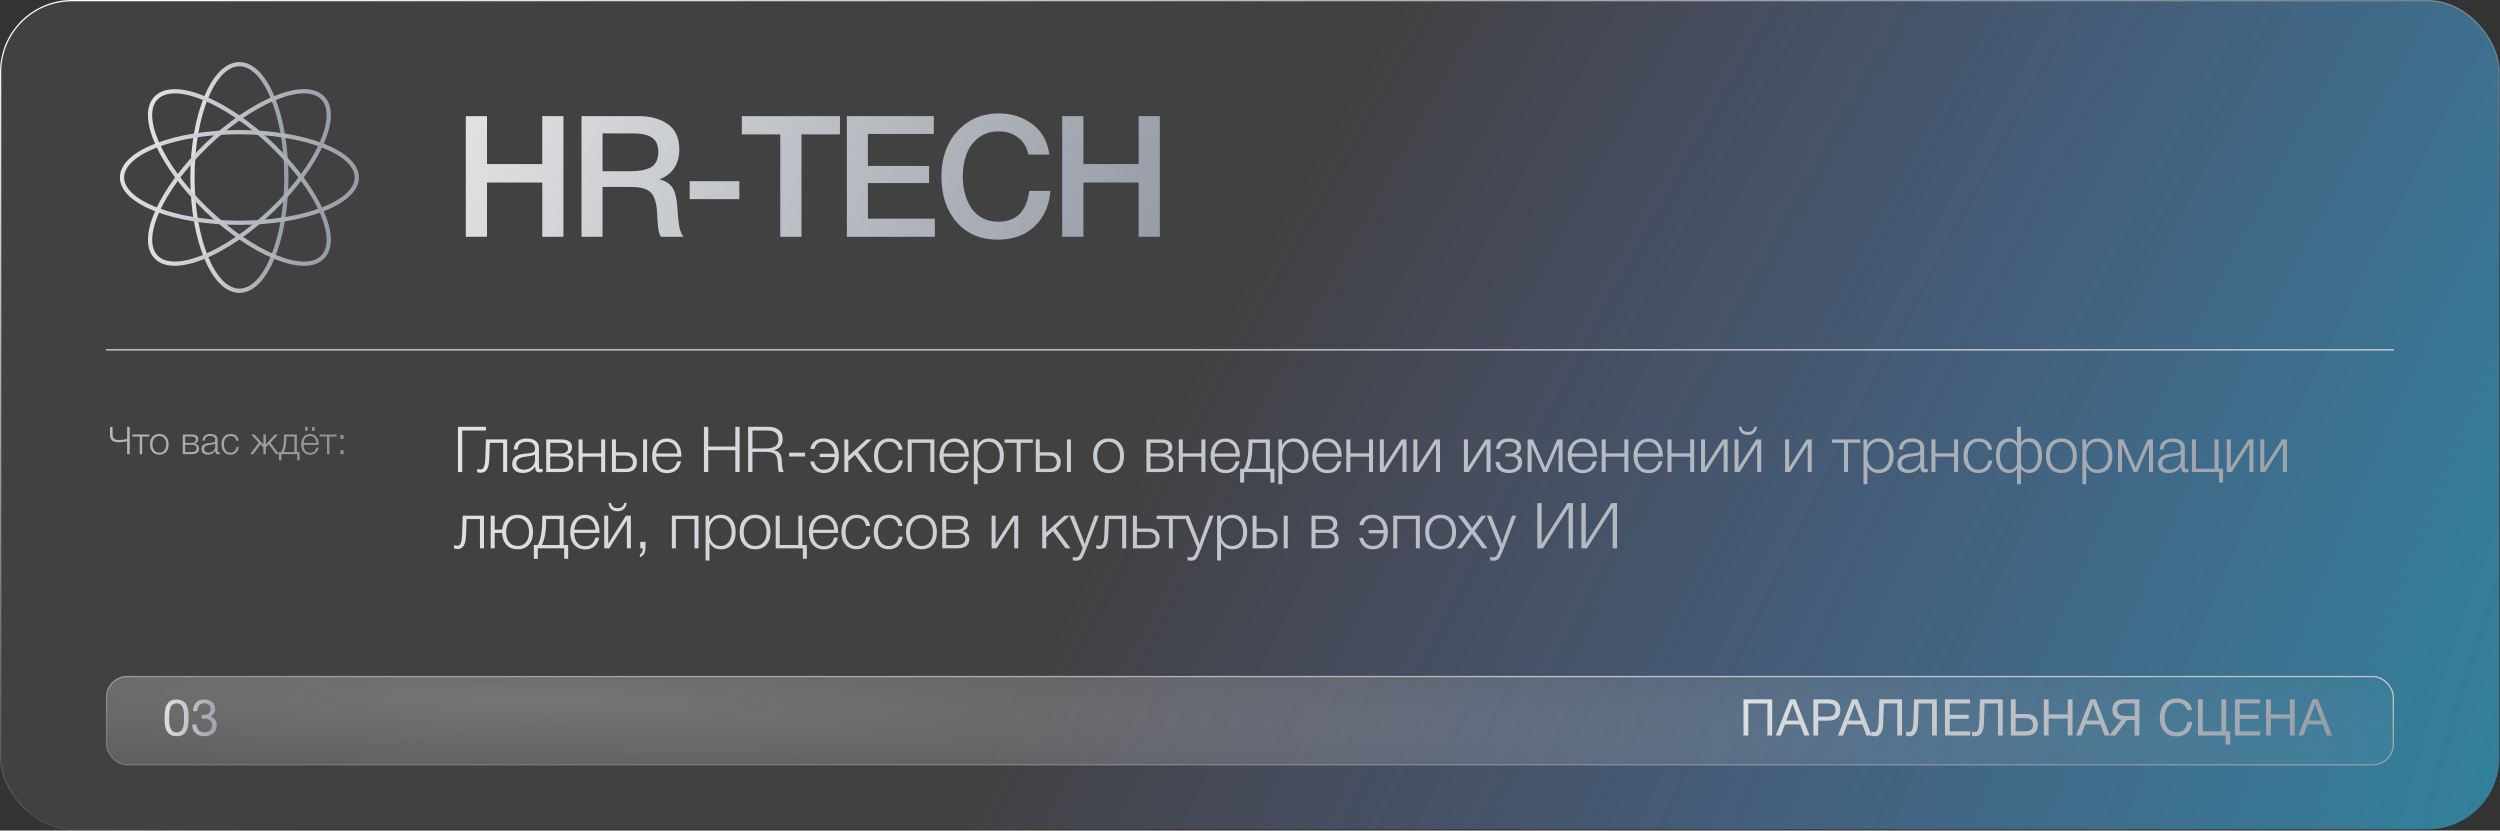
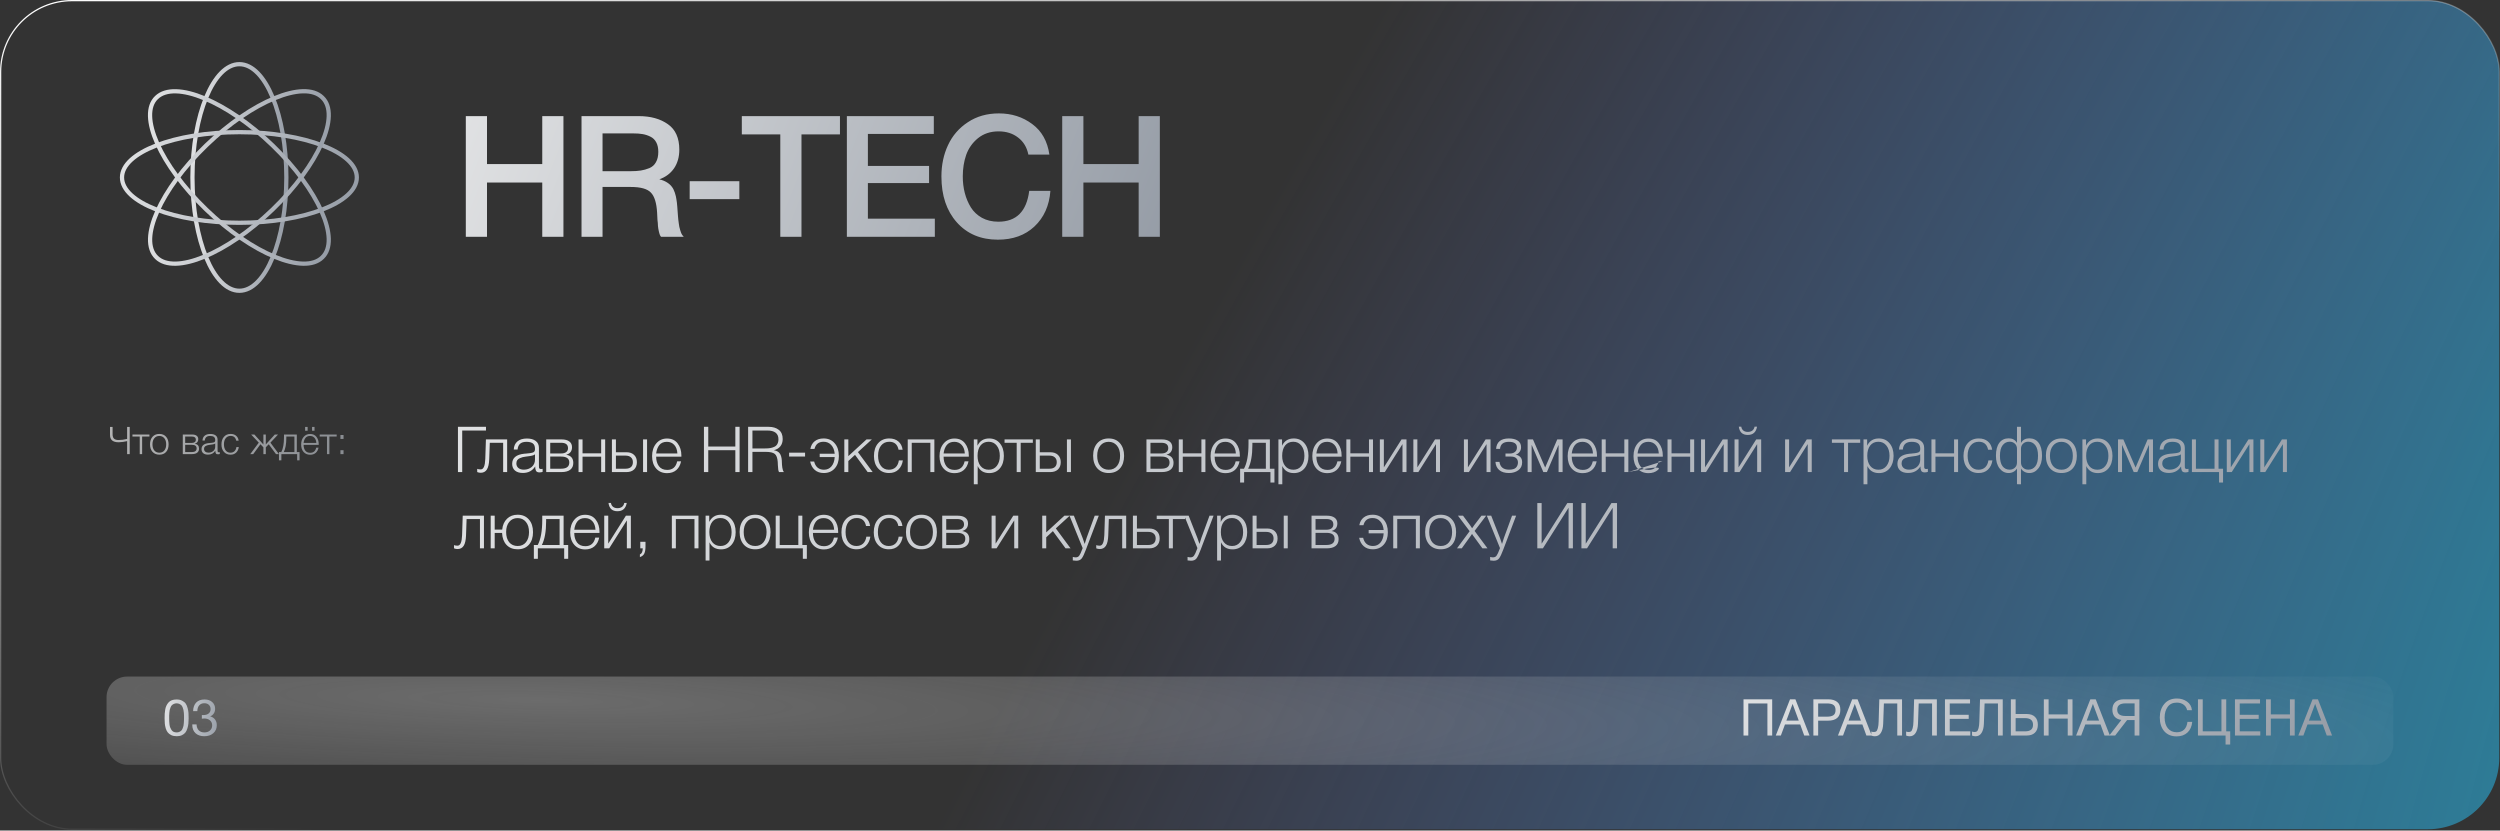
<svg xmlns="http://www.w3.org/2000/svg" width="590" height="196" viewBox="0 0 590 196" fill="none">
  <rect x="0" y="0" width="590" height="196" fill="#333333" stroke="none" />
  <g data-figma-bg-blur-radius="12.8">
-     <rect x="0.15" y="0.15" width="589.675" height="195.55" rx="16.85" fill="white" fill-opacity="0.07" />
    <rect x="0.15" y="0.15" width="589.675" height="195.55" rx="16.85" fill="url(#paint0_radial_4657_5139)" />
    <rect x="0.15" y="0.15" width="589.675" height="195.55" rx="16.85" stroke="url(#paint1_linear_4657_5139)" stroke-width="0.3" />
  </g>
  <g data-figma-bg-blur-radius="21.1">
    <rect x="25.148" y="159.67" width="539.68" height="20.823" rx="4.85" fill="url(#paint2_radial_4657_5139)" fill-opacity="0.3" />
-     <rect x="25.148" y="159.67" width="539.68" height="20.823" rx="4.85" stroke="url(#paint3_linear_4657_5139)" stroke-width="0.3" />
-     <rect x="25.148" y="159.67" width="539.68" height="20.823" rx="4.85" stroke="white" stroke-opacity="0.2" stroke-width="0.3" />
  </g>
  <path d="M41.678 165.074C42.19 165.074 42.626 165.17 42.986 165.362C43.353 165.546 43.633 165.774 43.825 166.046C44.017 166.318 44.169 166.674 44.282 167.114C44.394 167.546 44.462 167.938 44.486 168.29C44.51 168.634 44.522 169.05 44.522 169.538C44.522 169.986 44.502 170.39 44.462 170.75C44.429 171.11 44.353 171.486 44.233 171.878C44.121 172.27 43.965 172.598 43.766 172.862C43.566 173.118 43.294 173.33 42.95 173.498C42.605 173.666 42.197 173.75 41.725 173.75C41.23 173.75 40.797 173.666 40.429 173.498C40.069 173.322 39.789 173.106 39.59 172.85C39.389 172.594 39.23 172.27 39.109 171.878C38.998 171.478 38.925 171.102 38.894 170.75C38.861 170.39 38.846 169.978 38.846 169.514C38.846 169.114 38.853 168.766 38.87 168.47C38.894 168.174 38.934 167.842 38.989 167.474C39.053 167.098 39.15 166.782 39.278 166.526C39.406 166.262 39.569 166.014 39.77 165.782C39.969 165.55 40.23 165.374 40.55 165.254C40.877 165.134 41.254 165.074 41.678 165.074ZM42.337 166.13C42.145 166.034 41.925 165.986 41.678 165.986C41.429 165.986 41.209 166.034 41.017 166.13C40.825 166.218 40.669 166.322 40.55 166.442C40.429 166.562 40.325 166.742 40.237 166.982C40.15 167.214 40.086 167.41 40.045 167.57C40.014 167.73 39.986 167.962 39.962 168.266C39.938 168.562 39.925 168.774 39.925 168.902C39.925 169.022 39.925 169.226 39.925 169.514C39.925 169.794 39.929 170.026 39.938 170.21C39.946 170.394 39.965 170.634 39.998 170.93C40.029 171.226 40.086 171.474 40.166 171.674C40.245 171.866 40.346 172.062 40.465 172.262C40.586 172.454 40.749 172.602 40.958 172.706C41.173 172.802 41.422 172.85 41.702 172.85C41.941 172.85 42.154 172.806 42.337 172.718C42.529 172.63 42.685 172.526 42.806 172.406C42.925 172.286 43.026 172.118 43.105 171.902C43.194 171.678 43.258 171.486 43.297 171.326C43.337 171.158 43.365 170.938 43.382 170.666C43.406 170.386 43.417 170.182 43.417 170.054C43.425 169.918 43.429 169.722 43.429 169.466C43.429 169.186 43.429 168.986 43.429 168.866C43.429 168.746 43.417 168.538 43.394 168.242C43.37 167.946 43.337 167.718 43.297 167.558C43.266 167.398 43.206 167.202 43.117 166.97C43.029 166.738 42.925 166.562 42.806 166.442C42.685 166.322 42.529 166.218 42.337 166.13ZM45.574 167.834C45.597 166.954 45.842 166.274 46.306 165.794C46.778 165.314 47.434 165.074 48.273 165.074C49.026 165.074 49.63 165.278 50.086 165.686C50.541 166.094 50.77 166.63 50.77 167.294C50.77 167.694 50.666 168.054 50.458 168.374C50.258 168.686 49.974 168.918 49.605 169.07C50.086 169.182 50.465 169.422 50.745 169.79C51.026 170.158 51.166 170.602 51.166 171.122C51.173 171.906 50.901 172.542 50.349 173.03C49.806 173.51 49.097 173.75 48.225 173.75C47.361 173.75 46.669 173.514 46.15 173.042C45.638 172.562 45.382 171.918 45.382 171.11V170.954H46.389C46.413 171.562 46.586 172.03 46.906 172.358C47.225 172.686 47.669 172.85 48.237 172.85C48.782 172.85 49.221 172.698 49.557 172.394C49.901 172.082 50.074 171.682 50.074 171.194C50.074 170.698 49.901 170.302 49.557 170.006C49.221 169.71 48.766 169.562 48.19 169.562C48.045 169.562 47.861 169.578 47.638 169.61V168.746C47.749 168.754 47.865 168.758 47.986 168.758C48.514 168.758 48.929 168.634 49.233 168.386C49.545 168.13 49.702 167.786 49.702 167.354C49.702 166.938 49.566 166.602 49.294 166.346C49.029 166.09 48.673 165.962 48.225 165.962C47.714 165.962 47.313 166.126 47.026 166.454C46.737 166.774 46.586 167.234 46.569 167.834H45.574Z" fill="url(#paint4_linear_4657_5139)" />
  <path d="M418.237 165.038V173.582H417.109V166.022H412.597V173.582H411.469V165.038H418.237ZM423.717 165.038L427.053 173.582H425.793L424.845 170.966H421.257L420.285 173.582H419.085L422.445 165.038H423.717ZM424.509 170.066L423.057 166.118L421.581 170.066H424.509ZM427.958 165.038H431.474C432.346 165.038 433.038 165.238 433.55 165.638C434.062 166.03 434.318 166.65 434.318 167.498C434.318 169.218 433.346 170.078 431.402 170.078H429.086V173.582H427.958V165.038ZM429.086 166.01V169.13H431.258C431.866 169.13 432.338 169.018 432.674 168.794C433.018 168.562 433.19 168.154 433.19 167.57C433.19 167.242 433.134 166.97 433.022 166.754C432.918 166.538 432.762 166.378 432.554 166.274C432.346 166.17 432.13 166.102 431.906 166.07C431.682 166.03 431.414 166.01 431.102 166.01H429.086ZM438.389 165.038L441.725 173.582H440.465L439.517 170.966H435.929L434.957 173.582H433.757L437.117 165.038H438.389ZM439.181 170.066L437.729 166.118L436.253 170.066H439.181ZM448.882 165.038V173.582H447.754V166.022H444.598L444.43 170.834C444.398 171.73 444.214 172.442 443.878 172.97C443.55 173.498 443.074 173.762 442.45 173.762C442.194 173.762 441.922 173.706 441.634 173.594V172.634C441.762 172.714 441.966 172.754 442.246 172.754C442.478 172.754 442.662 172.702 442.798 172.598C442.942 172.486 443.066 172.238 443.17 171.854C443.282 171.47 443.346 170.934 443.362 170.246L443.518 165.038H448.882ZM457.097 165.038V173.582H455.969V166.022H452.813L452.645 170.834C452.613 171.73 452.429 172.442 452.093 172.97C451.765 173.498 451.289 173.762 450.665 173.762C450.409 173.762 450.137 173.706 449.849 173.594V172.634C449.977 172.714 450.181 172.754 450.461 172.754C450.693 172.754 450.877 172.702 451.013 172.598C451.157 172.486 451.281 172.238 451.385 171.854C451.497 171.47 451.561 170.934 451.577 170.246L451.733 165.038H457.097ZM464.927 165.038V166.022H460.139V168.698H464.615V169.646H460.139V172.598H464.987V173.582H459.011V165.038H464.927ZM472.647 165.038V173.582H471.519V166.022H468.363L468.195 170.834C468.163 171.73 467.979 172.442 467.643 172.97C467.315 173.498 466.839 173.762 466.215 173.762C465.959 173.762 465.687 173.706 465.399 173.594V172.634C465.527 172.714 465.731 172.754 466.011 172.754C466.243 172.754 466.427 172.702 466.563 172.598C466.707 172.486 466.831 172.238 466.935 171.854C467.047 171.47 467.111 170.934 467.127 170.246L467.283 165.038H472.647ZM480.934 171.05C480.934 171.85 480.702 172.474 480.238 172.922C479.782 173.362 479.138 173.582 478.306 173.582H474.562V165.038H475.69V168.506H478.306C479.146 168.506 479.794 168.73 480.25 169.178C480.706 169.618 480.934 170.242 480.934 171.05ZM479.794 171.05C479.794 170.002 479.17 169.478 477.922 169.478H475.69V172.598H477.922C479.17 172.598 479.794 172.082 479.794 171.05ZM489.112 165.038V173.582H487.984V169.586H483.472V173.582H482.344V165.038H483.472V168.602H487.984V165.038H489.112ZM494.592 165.038L497.928 173.582H496.668L495.72 170.966H492.132L491.16 173.582H489.96L493.32 165.038H494.592ZM495.384 170.066L493.932 166.118L492.456 170.066H495.384ZM502.001 169.934L499.181 173.582H497.789L500.645 169.898C499.965 169.81 499.441 169.562 499.073 169.154C498.705 168.746 498.521 168.19 498.521 167.486C498.521 166.694 498.757 166.09 499.229 165.674C499.709 165.25 500.373 165.038 501.221 165.038H504.893V173.582H503.765V169.934H502.001ZM503.765 168.974V165.998H501.605C500.309 165.998 499.661 166.494 499.661 167.486C499.661 168.478 500.309 168.974 501.605 168.974H503.765ZM517.365 170.354C517.269 171.434 516.893 172.278 516.237 172.886C515.589 173.486 514.733 173.786 513.669 173.786C512.453 173.786 511.489 173.386 510.777 172.586C510.065 171.778 509.709 170.69 509.709 169.322C509.709 168.042 510.065 166.978 510.777 166.13C511.497 165.274 512.489 164.846 513.753 164.846C514.657 164.846 515.453 165.09 516.141 165.578C516.829 166.066 517.213 166.742 517.293 167.606H516.165C516.037 167.046 515.757 166.61 515.325 166.298C514.893 165.978 514.361 165.818 513.729 165.818C512.777 165.818 512.057 166.154 511.569 166.826C511.089 167.498 510.849 168.326 510.849 169.31C510.849 170.398 511.105 171.254 511.617 171.878C512.129 172.502 512.829 172.814 513.717 172.814C514.445 172.814 515.025 172.606 515.457 172.19C515.889 171.766 516.149 171.154 516.237 170.354H517.365ZM525.233 175.706V173.582H518.717V165.038H519.845V172.598H524.261V165.038H525.389V172.598H526.325V175.706H525.233ZM533.365 165.038V166.022H528.577V168.698H533.053V169.646H528.577V172.598H533.425V173.582H527.449V165.038H533.365ZM541.553 165.038V173.582H540.425V169.586H535.913V173.582H534.785V165.038H535.913V168.602H540.425V165.038H541.553ZM547.033 165.038L550.369 173.582H549.109L548.161 170.966H544.573L543.601 173.582H542.401L545.761 165.038H547.033ZM547.825 170.066L546.373 166.118L544.897 170.066H547.825Z" fill="url(#paint5_linear_4657_5139)" />
  <path d="M132.972 27.403V55.883H127.972V43.083H114.932V55.883H109.932V27.403H114.932V38.723H127.972V27.403H132.972ZM137.239 27.403H150.719C153.546 27.403 155.852 28.043 157.639 29.323C159.426 30.576 160.319 32.576 160.319 35.323C160.319 37.029 159.906 38.496 159.079 39.723C158.252 40.923 157.092 41.789 155.599 42.323C156.292 42.483 156.892 42.723 157.399 43.043C157.906 43.363 158.292 43.709 158.559 44.083C158.852 44.456 159.092 44.936 159.279 45.523C159.466 46.109 159.586 46.63 159.639 47.083C159.719 47.51 159.786 48.083 159.839 48.803C159.866 48.989 159.892 49.349 159.919 49.883C159.972 50.416 159.999 50.776 159.999 50.963C160.026 51.123 160.052 51.416 160.079 51.843C160.132 52.27 160.172 52.576 160.199 52.763C160.226 52.923 160.266 53.176 160.319 53.523C160.399 53.843 160.466 54.096 160.519 54.283C160.572 54.443 160.639 54.643 160.719 54.883C160.799 55.096 160.892 55.283 160.999 55.443C161.106 55.603 161.226 55.749 161.359 55.883H155.999C155.919 55.776 155.839 55.656 155.759 55.523C155.706 55.363 155.652 55.203 155.599 55.043C155.546 54.856 155.506 54.696 155.479 54.563C155.452 54.403 155.412 54.203 155.359 53.963C155.332 53.696 155.306 53.483 155.279 53.323C155.279 53.163 155.266 52.923 155.239 52.603C155.212 52.283 155.186 52.043 155.159 51.883C155.159 51.723 155.146 51.443 155.119 51.043C155.092 50.643 155.079 50.363 155.079 50.203C154.946 47.883 154.452 46.296 153.599 45.443C152.772 44.563 151.186 44.123 148.839 44.123H142.199V55.883H137.239V27.403ZM142.199 31.483V40.403H148.799C149.759 40.403 150.572 40.349 151.239 40.243C151.906 40.136 152.572 39.95 153.239 39.683C153.932 39.389 154.452 38.923 154.799 38.283C155.172 37.643 155.359 36.83 155.359 35.843C155.359 34.936 155.199 34.19 154.879 33.603C154.559 32.989 154.092 32.536 153.479 32.243C152.892 31.95 152.279 31.75 151.639 31.643C151.026 31.536 150.292 31.483 149.439 31.483H142.199ZM174.483 42.763V47.003H162.763V42.763H174.483ZM198.23 27.403V31.723H189.15V55.883H184.15V31.723H175.07V27.403H198.23ZM220.381 27.403V31.603H204.821V39.163H219.261V43.203H204.821V51.603H220.621V55.883H199.861V27.403H220.381ZM247.896 45.043C247.629 48.536 246.376 51.336 244.136 53.443C241.923 55.523 239.043 56.563 235.496 56.563C231.469 56.563 228.243 55.203 225.816 52.483C223.389 49.763 222.176 46.15 222.176 41.643C222.176 38.923 222.696 36.456 223.736 34.243C224.776 32.003 226.336 30.203 228.416 28.843C230.496 27.456 232.936 26.763 235.736 26.763C238.749 26.763 241.376 27.603 243.616 29.283C245.856 30.936 247.203 33.336 247.656 36.483H242.696C242.349 34.776 241.549 33.443 240.296 32.483C239.043 31.496 237.496 31.003 235.656 31.003C233.763 31.003 232.149 31.536 230.816 32.603C229.509 33.669 228.576 34.989 228.016 36.563C227.483 38.109 227.216 39.803 227.216 41.643C227.216 43.029 227.376 44.336 227.696 45.563C228.016 46.789 228.496 47.923 229.136 48.963C229.776 49.976 230.643 50.789 231.736 51.403C232.856 52.016 234.149 52.323 235.616 52.323C239.856 52.323 242.283 49.896 242.896 45.043H247.896ZM273.723 27.403V55.883H268.723V43.083H255.683V55.883H250.683V27.403H255.683V38.723H268.723V27.403H273.723Z" fill="url(#paint6_linear_4657_5139)" />
-   <line x1="24.998" y1="82.567" x2="564.978" y2="82.567" stroke="#D5D7DA" stroke-width="0.3" />
  <g clip-path="url(#clip2_4657_5139)">
    <path d="M56.5 68.619C62.621 68.619 67.584 56.648 67.584 41.883C67.584 27.117 62.621 15.146 56.5 15.146C50.379 15.146 45.417 27.117 45.417 41.883C45.417 56.648 50.379 68.619 56.5 68.619Z" stroke="url(#paint7_linear_4657_5139)" stroke-miterlimit="10" />
    <path d="M56.5 52.576C71.803 52.576 84.209 47.788 84.209 41.882C84.209 35.976 71.803 31.188 56.5 31.188C41.197 31.188 28.792 35.976 28.792 41.882C28.792 47.788 41.197 52.576 56.5 52.576Z" stroke="url(#paint8_linear_4657_5139)" stroke-miterlimit="10" />
    <path d="M64.338 49.444C53.492 59.91 41.221 64.951 36.946 60.75C32.592 56.548 37.896 44.708 48.663 34.319C59.509 23.854 71.779 18.812 76.054 23.014C80.409 27.139 75.184 38.979 64.338 49.444Z" stroke="url(#paint9_linear_4657_5139)" stroke-miterlimit="10" />
    <path d="M48.663 49.444C37.817 38.979 32.592 27.139 36.947 23.014C41.301 18.812 53.572 23.93 64.338 34.319C75.184 44.785 80.409 56.625 76.055 60.75C71.78 64.951 59.509 59.91 48.663 49.444Z" stroke="url(#paint10_linear_4657_5139)" stroke-miterlimit="10" />
  </g>
-   <path d="M109.082 111.41H108.077V100.73H114.692V101.6H109.082V111.41ZM119.687 111.41H118.742V104.495H115.592L115.457 108.365C115.417 109.485 115.232 110.3 114.902 110.81C114.572 111.32 114.087 111.575 113.447 111.575C113.167 111.575 112.892 111.52 112.622 111.41V110.645C112.802 110.735 113.082 110.78 113.462 110.78C114.112 110.78 114.467 109.96 114.527 108.32L114.677 103.7H119.687V111.41ZM128.058 110.645V111.365C127.828 111.445 127.578 111.485 127.308 111.485C126.898 111.485 126.628 111.36 126.498 111.11C126.368 110.86 126.303 110.515 126.303 110.075C125.653 111.105 124.683 111.62 123.393 111.62C122.603 111.62 121.983 111.43 121.533 111.05C121.093 110.67 120.873 110.14 120.873 109.46C120.873 108.07 121.828 107.275 123.738 107.075C123.838 107.065 123.978 107.055 124.158 107.045C124.338 107.025 124.468 107.01 124.548 107C124.638 106.99 124.748 106.98 124.878 106.97C125.018 106.95 125.118 106.935 125.178 106.925C125.248 106.915 125.328 106.9 125.418 106.88C125.518 106.86 125.593 106.84 125.643 106.82C125.703 106.8 125.763 106.78 125.823 106.76C125.883 106.73 125.938 106.7 125.988 106.67C126.168 106.55 126.258 106.305 126.258 105.935C126.258 105.325 126.088 104.895 125.748 104.645C125.408 104.395 124.908 104.27 124.248 104.27C123.598 104.27 123.098 104.42 122.748 104.72C122.408 105.01 122.208 105.465 122.148 106.085H121.248C121.288 105.255 121.578 104.615 122.118 104.165C122.658 103.715 123.403 103.49 124.353 103.49C125.233 103.49 125.923 103.68 126.423 104.06C126.933 104.44 127.188 104.99 127.188 105.71V109.91C127.188 110.11 127.193 110.255 127.203 110.345C127.213 110.425 127.253 110.505 127.323 110.585C127.403 110.655 127.528 110.69 127.698 110.69C127.828 110.69 127.948 110.675 128.058 110.645ZM126.258 107.21C126.168 107.31 126.018 107.395 125.808 107.465C125.608 107.525 125.423 107.57 125.253 107.6C125.083 107.63 124.793 107.67 124.383 107.72C124.283 107.73 124.208 107.74 124.158 107.75C123.838 107.79 123.573 107.835 123.363 107.885C123.163 107.935 122.928 108.02 122.658 108.14C122.398 108.25 122.198 108.41 122.058 108.62C121.928 108.82 121.863 109.07 121.863 109.37C121.863 109.82 122.023 110.18 122.343 110.45C122.663 110.71 123.093 110.84 123.633 110.84C124.363 110.84 124.983 110.625 125.493 110.195C126.003 109.755 126.258 109.18 126.258 108.47V107.21ZM135.297 109.25C135.297 109.95 135.057 110.485 134.577 110.855C134.097 111.225 133.412 111.41 132.522 111.41H128.907V103.7H132.522C133.312 103.7 133.922 103.86 134.352 104.18C134.782 104.49 134.997 104.94 134.997 105.53C134.997 106.46 134.552 107.05 133.662 107.3V107.33C134.752 107.52 135.297 108.16 135.297 109.25ZM134.052 105.77C134.052 104.92 133.507 104.495 132.417 104.495H129.852V107.015H132.417C132.947 107.015 133.352 106.905 133.632 106.685C133.912 106.465 134.052 106.16 134.052 105.77ZM134.352 109.145C134.352 108.215 133.707 107.75 132.417 107.75H129.852V110.615H132.417C133.707 110.615 134.352 110.125 134.352 109.145ZM142.82 111.41H141.875V107.78H137.48V111.41H136.535V103.7H137.48V106.985H141.875V103.7H142.82V111.41ZM144.412 103.7H145.357V106.73H147.862C148.612 106.73 149.207 106.94 149.647 107.36C150.087 107.78 150.307 108.35 150.307 109.07C150.307 109.8 150.087 110.375 149.647 110.795C149.207 111.205 148.612 111.41 147.862 111.41H144.412V103.7ZM149.362 109.07C149.362 108.58 149.207 108.2 148.897 107.93C148.597 107.66 148.177 107.525 147.637 107.525H145.357V110.615H147.637C148.187 110.615 148.612 110.485 148.912 110.225C149.212 109.955 149.362 109.57 149.362 109.07ZM151.762 103.7H152.707V111.41H151.762V103.7ZM160.732 108.875C160.562 109.745 160.192 110.43 159.622 110.93C159.052 111.42 158.322 111.665 157.432 111.665C156.362 111.665 155.502 111.3 154.852 110.57C154.212 109.84 153.892 108.865 153.892 107.645C153.892 106.425 154.217 105.43 154.867 104.66C155.527 103.88 156.377 103.49 157.417 103.49C158.507 103.49 159.342 103.875 159.922 104.645C160.512 105.415 160.807 106.37 160.807 107.51V107.78H154.852C154.852 108.67 155.067 109.415 155.497 110.015C155.937 110.605 156.592 110.9 157.462 110.9C158.732 110.9 159.517 110.225 159.817 108.875H160.732ZM159.862 107.015C159.812 106.155 159.567 105.485 159.127 105.005C158.687 104.515 158.107 104.27 157.387 104.27C156.607 104.27 156.012 104.525 155.602 105.035C155.202 105.545 154.952 106.205 154.852 107.015H159.862ZM174.545 100.73V111.41H173.54V106.25H167.15V111.41H166.13V100.73H167.15V105.38H173.54V100.73H174.545ZM176.556 100.73H181.386C182.396 100.73 183.201 100.97 183.801 101.45C184.411 101.92 184.716 102.64 184.716 103.61C184.716 104.3 184.531 104.875 184.161 105.335C183.801 105.785 183.291 106.09 182.631 106.25C183.281 106.37 183.741 106.62 184.011 107C184.291 107.37 184.456 107.925 184.506 108.665C184.506 108.685 184.511 108.82 184.521 109.07C184.531 109.32 184.541 109.535 184.551 109.715C184.571 109.895 184.596 110.11 184.626 110.36C184.666 110.61 184.716 110.825 184.776 111.005C184.846 111.185 184.926 111.32 185.016 111.41H183.861C183.771 111.3 183.706 111.105 183.666 110.825C183.626 110.545 183.596 110.185 183.576 109.745C183.556 109.305 183.546 109.07 183.546 109.04C183.476 108.07 183.241 107.43 182.841 107.12C182.441 106.8 181.731 106.64 180.711 106.64H177.576V111.41H176.556V100.73ZM177.576 101.6V105.83H180.591C181.031 105.83 181.411 105.805 181.731 105.755C182.051 105.705 182.371 105.61 182.691 105.47C183.021 105.33 183.271 105.11 183.441 104.81C183.621 104.5 183.711 104.12 183.711 103.67C183.711 102.29 182.826 101.6 181.056 101.6H177.576ZM189.996 106.835V107.75H186.231V106.835H189.996ZM197.978 107.63C197.978 108.84 197.653 109.81 197.003 110.54C196.353 111.27 195.488 111.635 194.408 111.635C193.548 111.635 192.838 111.39 192.278 110.9C191.728 110.41 191.368 109.75 191.198 108.92H192.143C192.283 109.54 192.553 110.02 192.953 110.36C193.353 110.69 193.853 110.855 194.453 110.855C195.183 110.855 195.773 110.59 196.223 110.06C196.683 109.52 196.938 108.79 196.988 107.87H193.448V107.075H196.988C196.908 106.205 196.633 105.52 196.163 105.02C195.703 104.51 195.103 104.255 194.363 104.255C193.213 104.255 192.498 104.82 192.218 105.95H191.243C191.383 105.17 191.723 104.565 192.263 104.135C192.813 103.695 193.518 103.475 194.378 103.475C195.468 103.475 196.338 103.855 196.988 104.615C197.648 105.365 197.978 106.37 197.978 107.63ZM202.471 106.7L205.951 111.41H204.766L201.781 107.345L200.206 108.8V111.41H199.261V103.7H200.206V107.645L204.496 103.7H205.756L202.471 106.7ZM213.076 108.65C212.946 109.55 212.596 110.275 212.026 110.825C211.466 111.365 210.731 111.635 209.821 111.635C208.741 111.635 207.876 111.27 207.226 110.54C206.576 109.81 206.251 108.84 206.251 107.63C206.251 106.37 206.576 105.365 207.226 104.615C207.886 103.855 208.761 103.475 209.851 103.475C210.741 103.475 211.461 103.71 212.011 104.18C212.571 104.65 212.906 105.3 213.016 106.13H212.056C211.806 104.88 211.076 104.255 209.866 104.255C209.056 104.255 208.411 104.555 207.931 105.155C207.461 105.745 207.226 106.545 207.226 107.555C207.226 108.565 207.456 109.37 207.916 109.97C208.376 110.56 208.996 110.855 209.776 110.855C210.426 110.855 210.956 110.665 211.366 110.285C211.776 109.895 212.031 109.35 212.131 108.65H213.076ZM220.509 111.41H219.564V104.495H215.169V111.41H214.224V103.7H220.509V111.41ZM228.566 108.875C228.396 109.745 228.026 110.43 227.456 110.93C226.886 111.42 226.156 111.665 225.266 111.665C224.196 111.665 223.336 111.3 222.686 110.57C222.046 109.84 221.726 108.865 221.726 107.645C221.726 106.425 222.051 105.43 222.701 104.66C223.361 103.88 224.211 103.49 225.251 103.49C226.341 103.49 227.176 103.875 227.756 104.645C228.346 105.415 228.641 106.37 228.641 107.51V107.78H222.686C222.686 108.67 222.901 109.415 223.331 110.015C223.771 110.605 224.426 110.9 225.296 110.9C226.566 110.9 227.351 110.225 227.651 108.875H228.566ZM227.696 107.015C227.646 106.155 227.401 105.485 226.961 105.005C226.521 104.515 225.941 104.27 225.221 104.27C224.441 104.27 223.846 104.525 223.436 105.035C223.036 105.545 222.786 106.205 222.686 107.015H227.696ZM230.674 103.7V105.185C231.234 104.045 232.154 103.475 233.434 103.475C234.484 103.475 235.324 103.85 235.954 104.6C236.594 105.35 236.914 106.345 236.914 107.585C236.914 108.805 236.599 109.79 235.969 110.54C235.339 111.28 234.504 111.65 233.464 111.65C232.164 111.65 231.254 111.095 230.734 109.985V114.29H229.819V103.7H230.674ZM235.234 105.17C234.764 104.56 234.124 104.255 233.314 104.255C232.504 104.255 231.864 104.55 231.394 105.14C230.934 105.73 230.704 106.54 230.704 107.57C230.704 108.58 230.939 109.38 231.409 109.97C231.889 110.56 232.534 110.855 233.344 110.855C234.134 110.855 234.764 110.56 235.234 109.97C235.714 109.37 235.954 108.575 235.954 107.585C235.954 106.575 235.714 105.77 235.234 105.17ZM243.749 104.495H240.884V111.41H239.939V104.495H237.074V103.7H243.749V104.495ZM244.444 103.7H245.389V106.73H247.894C248.644 106.73 249.239 106.94 249.679 107.36C250.119 107.78 250.339 108.35 250.339 109.07C250.339 109.8 250.119 110.375 249.679 110.795C249.239 111.205 248.644 111.41 247.894 111.41H244.444V103.7ZM249.394 109.07C249.394 108.58 249.239 108.2 248.929 107.93C248.629 107.66 248.209 107.525 247.669 107.525H245.389V110.615H247.669C248.219 110.615 248.644 110.485 248.944 110.225C249.244 109.955 249.394 109.57 249.394 109.07ZM251.794 103.7H252.739V111.41H251.794V103.7ZM261.654 103.475C262.764 103.475 263.644 103.845 264.294 104.585C264.954 105.325 265.284 106.325 265.284 107.585C265.284 108.835 264.959 109.825 264.309 110.555C263.659 111.275 262.774 111.635 261.654 111.635C260.534 111.635 259.639 111.27 258.969 110.54C258.309 109.8 257.979 108.805 257.979 107.555C257.979 106.315 258.309 105.325 258.969 104.585C259.639 103.845 260.534 103.475 261.654 103.475ZM263.604 105.17C263.114 104.57 262.459 104.27 261.639 104.27C260.819 104.27 260.164 104.57 259.674 105.17C259.184 105.76 258.939 106.555 258.939 107.555C258.939 108.575 259.179 109.38 259.659 109.97C260.149 110.56 260.819 110.855 261.669 110.855C262.489 110.855 263.139 110.56 263.619 109.97C264.099 109.38 264.339 108.58 264.339 107.57C264.339 106.56 264.094 105.76 263.604 105.17ZM276.954 109.25C276.954 109.95 276.714 110.485 276.234 110.855C275.754 111.225 275.069 111.41 274.179 111.41H270.564V103.7H274.179C274.969 103.7 275.579 103.86 276.009 104.18C276.439 104.49 276.654 104.94 276.654 105.53C276.654 106.46 276.209 107.05 275.319 107.3V107.33C276.409 107.52 276.954 108.16 276.954 109.25ZM275.709 105.77C275.709 104.92 275.164 104.495 274.074 104.495H271.509V107.015H274.074C274.604 107.015 275.009 106.905 275.289 106.685C275.569 106.465 275.709 106.16 275.709 105.77ZM276.009 109.145C276.009 108.215 275.364 107.75 274.074 107.75H271.509V110.615H274.074C275.364 110.615 276.009 110.125 276.009 109.145ZM284.477 111.41H283.532V107.78H279.137V111.41H278.192V103.7H279.137V106.985H283.532V103.7H284.477V111.41ZM292.533 108.875C292.363 109.745 291.993 110.43 291.423 110.93C290.853 111.42 290.123 111.665 289.233 111.665C288.163 111.665 287.303 111.3 286.653 110.57C286.013 109.84 285.693 108.865 285.693 107.645C285.693 106.425 286.018 105.43 286.668 104.66C287.328 103.88 288.178 103.49 289.218 103.49C290.308 103.49 291.143 103.875 291.723 104.645C292.313 105.415 292.608 106.37 292.608 107.51V107.78H286.653C286.653 108.67 286.868 109.415 287.298 110.015C287.738 110.605 288.393 110.9 289.263 110.9C290.533 110.9 291.318 110.225 291.618 108.875H292.533ZM291.663 107.015C291.613 106.155 291.368 105.485 290.928 105.005C290.488 104.515 289.908 104.27 289.188 104.27C288.408 104.27 287.813 104.525 287.403 105.035C287.003 105.545 286.753 106.205 286.653 107.015H291.663ZM300.768 113.87H299.823V111.41H293.613V113.87H292.668V110.615H293.583C294.293 109.305 294.648 107.33 294.648 104.69V103.7H299.688V110.615H300.768V113.87ZM298.743 110.615V104.495H295.563V105.005C295.563 107.425 295.228 109.295 294.558 110.615H298.743ZM302.563 103.7V105.185C303.123 104.045 304.043 103.475 305.323 103.475C306.373 103.475 307.213 103.85 307.843 104.6C308.483 105.35 308.803 106.345 308.803 107.585C308.803 108.805 308.488 109.79 307.858 110.54C307.228 111.28 306.393 111.65 305.353 111.65C304.053 111.65 303.143 111.095 302.623 109.985V114.29H301.708V103.7H302.563ZM307.123 105.17C306.653 104.56 306.013 104.255 305.203 104.255C304.393 104.255 303.753 104.55 303.283 105.14C302.823 105.73 302.593 106.54 302.593 107.57C302.593 108.58 302.828 109.38 303.298 109.97C303.778 110.56 304.423 110.855 305.233 110.855C306.023 110.855 306.653 110.56 307.123 109.97C307.603 109.37 307.843 108.575 307.843 107.585C307.843 106.575 307.603 105.77 307.123 105.17ZM316.546 108.875C316.376 109.745 316.006 110.43 315.436 110.93C314.866 111.42 314.136 111.665 313.246 111.665C312.176 111.665 311.316 111.3 310.666 110.57C310.026 109.84 309.706 108.865 309.706 107.645C309.706 106.425 310.031 105.43 310.681 104.66C311.341 103.88 312.191 103.49 313.231 103.49C314.321 103.49 315.156 103.875 315.736 104.645C316.326 105.415 316.621 106.37 316.621 107.51V107.78H310.666C310.666 108.67 310.881 109.415 311.311 110.015C311.751 110.605 312.406 110.9 313.276 110.9C314.546 110.9 315.331 110.225 315.631 108.875H316.546ZM315.676 107.015C315.626 106.155 315.381 105.485 314.941 105.005C314.501 104.515 313.921 104.27 313.201 104.27C312.421 104.27 311.826 104.525 311.416 105.035C311.016 105.545 310.766 106.205 310.666 107.015H315.676ZM324.025 111.41H323.08V107.78H318.685V111.41H317.74V103.7H318.685V106.985H323.08V103.7H324.025V111.41ZM331.931 111.41H330.986V104.81L326.816 111.41H325.646V103.7H326.591V110.3L330.761 103.7H331.931V111.41ZM339.838 111.41H338.893V104.81L334.723 111.41H333.553V103.7H334.498V110.3L338.668 103.7H339.838V111.41ZM351.769 111.41H350.824V104.81L346.654 111.41H345.484V103.7H346.429V110.3L350.599 103.7H351.769V111.41ZM353.076 105.935C353.206 104.295 354.216 103.475 356.106 103.475C356.966 103.475 357.656 103.645 358.176 103.985C358.706 104.315 358.971 104.84 358.971 105.56C358.971 105.99 358.846 106.365 358.596 106.685C358.346 107.005 358.056 107.2 357.726 107.27V107.3C358.146 107.38 358.501 107.565 358.791 107.855C359.081 108.145 359.226 108.565 359.226 109.115C359.226 109.915 358.926 110.535 358.326 110.975C357.726 111.415 356.991 111.635 356.121 111.635C355.131 111.635 354.361 111.4 353.811 110.93C353.271 110.46 352.976 109.815 352.926 108.995H353.871C354.041 110.225 354.796 110.84 356.136 110.84C356.916 110.84 357.461 110.68 357.771 110.36C358.081 110.03 358.236 109.625 358.236 109.145C358.236 108.725 358.101 108.39 357.831 108.14C357.561 107.88 357.146 107.75 356.586 107.75H355.296V107.03H356.361C356.831 107.03 357.221 106.905 357.531 106.655C357.841 106.405 357.996 106.06 357.996 105.62C357.996 104.72 357.361 104.27 356.091 104.27C354.801 104.27 354.106 104.825 354.006 105.935H353.076ZM368.771 111.41H367.826V105.065H367.781L365.066 111.41H364.226L361.511 105.065H361.466V111.41H360.521V103.7H361.781L364.661 110.345L367.511 103.7H368.771V111.41ZM376.811 108.875C376.641 109.745 376.271 110.43 375.701 110.93C375.131 111.42 374.401 111.665 373.511 111.665C372.441 111.665 371.581 111.3 370.931 110.57C370.291 109.84 369.971 108.865 369.971 107.645C369.971 106.425 370.296 105.43 370.946 104.66C371.606 103.88 372.456 103.49 373.496 103.49C374.586 103.49 375.421 103.875 376.001 104.645C376.591 105.415 376.886 106.37 376.886 107.51V107.78H370.931C370.931 108.67 371.146 109.415 371.576 110.015C372.016 110.605 372.671 110.9 373.541 110.9C374.811 110.9 375.596 110.225 375.896 108.875H376.811ZM375.941 107.015C375.891 106.155 375.646 105.485 375.206 105.005C374.766 104.515 374.186 104.27 373.466 104.27C372.686 104.27 372.091 104.525 371.681 105.035C371.281 105.545 371.031 106.205 370.931 107.015H375.941ZM384.29 111.41H383.345V107.78H378.95V111.41H378.005V103.7H378.95V106.985H383.345V103.7H384.29V111.41ZM392.346 108.875C392.176 109.745 391.806 110.43 391.236 110.93C390.666 111.42 389.936 111.665 389.046 111.665C387.976 111.665 387.116 111.3 386.466 110.57C385.826 109.84 385.506 108.865 385.506 107.645C385.506 106.425 385.831 105.43 386.481 104.66C387.141 103.88 387.991 103.49 389.031 103.49C390.121 103.49 390.956 103.875 391.536 104.645C392.126 105.415 392.421 106.37 392.421 107.51V107.78H386.466C386.466 108.67 386.681 109.415 387.111 110.015C387.551 110.605 388.206 110.9 389.076 110.9C390.346 110.9 391.131 110.225 391.431 108.875H392.346ZM391.476 107.015C391.426 106.155 391.181 105.485 390.741 105.005C390.301 104.515 389.721 104.27 389.001 104.27C388.221 104.27 387.626 104.525 387.216 105.035C386.816 105.545 386.566 106.205 386.466 107.015H391.476ZM399.824 111.41H398.879V107.78H394.484V111.41H393.539V103.7H394.484V106.985H398.879V103.7H399.824V111.41ZM407.731 111.41H406.786V104.81L402.616 111.41H401.446V103.7H402.391V110.3L406.561 103.7H407.731V111.41ZM410.358 100.7H410.943C410.993 101.08 411.153 101.38 411.423 101.6C411.693 101.82 412.048 101.93 412.488 101.93C412.918 101.93 413.273 101.825 413.553 101.615C413.833 101.395 414.008 101.09 414.078 100.7H414.663C414.433 102 413.703 102.65 412.473 102.65C411.853 102.65 411.363 102.485 411.003 102.155C410.653 101.815 410.438 101.33 410.358 100.7ZM415.638 111.41H414.693V104.81L410.523 111.41H409.353V103.7H410.298V110.3L414.468 103.7H415.638V111.41ZM427.569 111.41H426.624V104.81L422.454 111.41H421.284V103.7H422.229V110.3L426.399 103.7H427.569V111.41ZM439.006 104.495H436.141V111.41H435.196V104.495H432.331V103.7H439.006V104.495ZM440.646 103.7V105.185C441.206 104.045 442.126 103.475 443.406 103.475C444.456 103.475 445.296 103.85 445.926 104.6C446.566 105.35 446.886 106.345 446.886 107.585C446.886 108.805 446.571 109.79 445.941 110.54C445.311 111.28 444.476 111.65 443.436 111.65C442.136 111.65 441.226 111.095 440.706 109.985V114.29H439.791V103.7H440.646ZM445.206 105.17C444.736 104.56 444.096 104.255 443.286 104.255C442.476 104.255 441.836 104.55 441.366 105.14C440.906 105.73 440.676 106.54 440.676 107.57C440.676 108.58 440.911 109.38 441.381 109.97C441.861 110.56 442.506 110.855 443.316 110.855C444.106 110.855 444.736 110.56 445.206 109.97C445.686 109.37 445.926 108.575 445.926 107.585C445.926 106.575 445.686 105.77 445.206 105.17ZM454.974 110.645V111.365C454.744 111.445 454.494 111.485 454.224 111.485C453.814 111.485 453.544 111.36 453.414 111.11C453.284 110.86 453.219 110.515 453.219 110.075C452.569 111.105 451.599 111.62 450.309 111.62C449.519 111.62 448.899 111.43 448.449 111.05C448.009 110.67 447.789 110.14 447.789 109.46C447.789 108.07 448.744 107.275 450.654 107.075C450.754 107.065 450.894 107.055 451.074 107.045C451.254 107.025 451.384 107.01 451.464 107C451.554 106.99 451.664 106.98 451.794 106.97C451.934 106.95 452.034 106.935 452.094 106.925C452.164 106.915 452.244 106.9 452.334 106.88C452.434 106.86 452.509 106.84 452.559 106.82C452.619 106.8 452.679 106.78 452.739 106.76C452.799 106.73 452.854 106.7 452.904 106.67C453.084 106.55 453.174 106.305 453.174 105.935C453.174 105.325 453.004 104.895 452.664 104.645C452.324 104.395 451.824 104.27 451.164 104.27C450.514 104.27 450.014 104.42 449.664 104.72C449.324 105.01 449.124 105.465 449.064 106.085H448.164C448.204 105.255 448.494 104.615 449.034 104.165C449.574 103.715 450.319 103.49 451.269 103.49C452.149 103.49 452.839 103.68 453.339 104.06C453.849 104.44 454.104 104.99 454.104 105.71V109.91C454.104 110.11 454.109 110.255 454.119 110.345C454.129 110.425 454.169 110.505 454.239 110.585C454.319 110.655 454.444 110.69 454.614 110.69C454.744 110.69 454.864 110.675 454.974 110.645ZM453.174 107.21C453.084 107.31 452.934 107.395 452.724 107.465C452.524 107.525 452.339 107.57 452.169 107.6C451.999 107.63 451.709 107.67 451.299 107.72C451.199 107.73 451.124 107.74 451.074 107.75C450.754 107.79 450.489 107.835 450.279 107.885C450.079 107.935 449.844 108.02 449.574 108.14C449.314 108.25 449.114 108.41 448.974 108.62C448.844 108.82 448.779 109.07 448.779 109.37C448.779 109.82 448.939 110.18 449.259 110.45C449.579 110.71 450.009 110.84 450.549 110.84C451.279 110.84 451.899 110.625 452.409 110.195C452.919 109.755 453.174 109.18 453.174 108.47V107.21ZM462.107 111.41H461.162V107.78H456.767V111.41H455.822V103.7H456.767V106.985H461.162V103.7H462.107V111.41ZM470.209 108.65C470.079 109.55 469.729 110.275 469.159 110.825C468.599 111.365 467.864 111.635 466.954 111.635C465.874 111.635 465.009 111.27 464.359 110.54C463.709 109.81 463.384 108.84 463.384 107.63C463.384 106.37 463.709 105.365 464.359 104.615C465.019 103.855 465.894 103.475 466.984 103.475C467.874 103.475 468.594 103.71 469.144 104.18C469.704 104.65 470.039 105.3 470.149 106.13H469.189C468.939 104.88 468.209 104.255 466.999 104.255C466.189 104.255 465.544 104.555 465.064 105.155C464.594 105.745 464.359 106.545 464.359 107.555C464.359 108.565 464.589 109.37 465.049 109.97C465.509 110.56 466.129 110.855 466.909 110.855C467.559 110.855 468.089 110.665 468.499 110.285C468.909 109.895 469.164 109.35 469.264 108.65H470.209ZM481.917 107.57C481.917 108.82 481.627 109.81 481.047 110.54C480.477 111.27 479.767 111.635 478.917 111.635C478.507 111.635 478.127 111.54 477.777 111.35C477.427 111.16 477.162 110.91 476.982 110.6H476.952V114.29L476.007 114.275V110.6C476.007 110.61 475.997 110.61 475.977 110.6C475.797 110.91 475.532 111.16 475.182 111.35C474.832 111.54 474.452 111.635 474.042 111.635C473.192 111.635 472.477 111.27 471.897 110.54C471.327 109.81 471.042 108.82 471.042 107.57C471.042 106.24 471.307 105.22 471.837 104.51C472.367 103.8 473.107 103.445 474.057 103.445C474.927 103.445 475.567 103.795 475.977 104.495H476.007V100.73H476.952V104.495H476.982C477.392 103.795 478.032 103.445 478.902 103.445C479.852 103.445 480.592 103.8 481.122 104.51C481.652 105.22 481.917 106.24 481.917 107.57ZM480.972 107.57C480.972 106.45 480.757 105.615 480.327 105.065C479.897 104.515 479.342 104.24 478.662 104.24C478.182 104.24 477.777 104.395 477.447 104.705C477.117 105.015 476.952 105.41 476.952 105.89V109.16C476.952 109.66 477.117 110.065 477.447 110.375C477.777 110.685 478.187 110.84 478.677 110.84C479.387 110.84 479.947 110.57 480.357 110.03C480.767 109.49 480.972 108.67 480.972 107.57ZM476.007 109.16V105.89C476.007 105.41 475.842 105.015 475.512 104.705C475.182 104.395 474.777 104.24 474.297 104.24C473.617 104.24 473.062 104.515 472.632 105.065C472.202 105.615 471.987 106.45 471.987 107.57C471.987 108.67 472.192 109.49 472.602 110.03C473.012 110.57 473.572 110.84 474.282 110.84C474.772 110.84 475.182 110.685 475.512 110.375C475.842 110.065 476.007 109.66 476.007 109.16ZM486.504 103.475C487.614 103.475 488.494 103.845 489.144 104.585C489.804 105.325 490.134 106.325 490.134 107.585C490.134 108.835 489.809 109.825 489.159 110.555C488.509 111.275 487.624 111.635 486.504 111.635C485.384 111.635 484.489 111.27 483.819 110.54C483.159 109.8 482.829 108.805 482.829 107.555C482.829 106.315 483.159 105.325 483.819 104.585C484.489 103.845 485.384 103.475 486.504 103.475ZM488.454 105.17C487.964 104.57 487.309 104.27 486.489 104.27C485.669 104.27 485.014 104.57 484.524 105.17C484.034 105.76 483.789 106.555 483.789 107.555C483.789 108.575 484.029 109.38 484.509 109.97C484.999 110.56 485.669 110.855 486.519 110.855C487.339 110.855 487.989 110.56 488.469 109.97C488.949 109.38 489.189 108.58 489.189 107.57C489.189 106.56 488.944 105.76 488.454 105.17ZM492.304 103.7V105.185C492.864 104.045 493.784 103.475 495.064 103.475C496.114 103.475 496.954 103.85 497.584 104.6C498.224 105.35 498.544 106.345 498.544 107.585C498.544 108.805 498.229 109.79 497.599 110.54C496.969 111.28 496.134 111.65 495.094 111.65C493.794 111.65 492.884 111.095 492.364 109.985V114.29H491.449V103.7H492.304ZM496.864 105.17C496.394 104.56 495.754 104.255 494.944 104.255C494.134 104.255 493.494 104.55 493.024 105.14C492.564 105.73 492.334 106.54 492.334 107.57C492.334 108.58 492.569 109.38 493.039 109.97C493.519 110.56 494.164 110.855 494.974 110.855C495.764 110.855 496.394 110.56 496.864 109.97C497.344 109.37 497.584 108.575 497.584 107.585C497.584 106.575 497.344 105.77 496.864 105.17ZM508.103 111.41H507.158V105.065H507.113L504.398 111.41H503.558L500.843 105.065H500.798V111.41H499.853V103.7H501.113L503.993 110.345L506.843 103.7H508.103V111.41ZM516.487 110.645V111.365C516.257 111.445 516.007 111.485 515.737 111.485C515.327 111.485 515.057 111.36 514.927 111.11C514.797 110.86 514.732 110.515 514.732 110.075C514.082 111.105 513.112 111.62 511.822 111.62C511.032 111.62 510.412 111.43 509.962 111.05C509.522 110.67 509.302 110.14 509.302 109.46C509.302 108.07 510.257 107.275 512.167 107.075C512.267 107.065 512.407 107.055 512.587 107.045C512.767 107.025 512.897 107.01 512.977 107C513.067 106.99 513.177 106.98 513.307 106.97C513.447 106.95 513.547 106.935 513.607 106.925C513.677 106.915 513.757 106.9 513.847 106.88C513.947 106.86 514.022 106.84 514.072 106.82C514.132 106.8 514.192 106.78 514.252 106.76C514.312 106.73 514.367 106.7 514.417 106.67C514.597 106.55 514.687 106.305 514.687 105.935C514.687 105.325 514.517 104.895 514.177 104.645C513.837 104.395 513.337 104.27 512.677 104.27C512.027 104.27 511.527 104.42 511.177 104.72C510.837 105.01 510.637 105.465 510.577 106.085H509.677C509.717 105.255 510.007 104.615 510.547 104.165C511.087 103.715 511.832 103.49 512.782 103.49C513.662 103.49 514.352 103.68 514.852 104.06C515.362 104.44 515.617 104.99 515.617 105.71V109.91C515.617 110.11 515.622 110.255 515.632 110.345C515.642 110.425 515.682 110.505 515.752 110.585C515.832 110.655 515.957 110.69 516.127 110.69C516.257 110.69 516.377 110.675 516.487 110.645ZM514.687 107.21C514.597 107.31 514.447 107.395 514.237 107.465C514.037 107.525 513.852 107.57 513.682 107.6C513.512 107.63 513.222 107.67 512.812 107.72C512.712 107.73 512.637 107.74 512.587 107.75C512.267 107.79 512.002 107.835 511.792 107.885C511.592 107.935 511.357 108.02 511.087 108.14C510.827 108.25 510.627 108.41 510.487 108.62C510.357 108.82 510.292 109.07 510.292 109.37C510.292 109.82 510.452 110.18 510.772 110.45C511.092 110.71 511.522 110.84 512.062 110.84C512.792 110.84 513.412 110.625 513.922 110.195C514.432 109.755 514.687 109.18 514.687 108.47V107.21ZM524.641 113.87H523.696V111.41H517.291V103.7H518.236V110.615H522.631V103.7H523.576V110.615H524.641V113.87ZM531.806 111.41H530.861V104.81L526.691 111.41H525.521V103.7H526.466V110.3L530.636 103.7H531.806V111.41ZM539.712 111.41H538.767V104.81L534.597 111.41H533.427V103.7H534.372V110.3L538.542 103.7H539.712V111.41ZM114.212 129.41H113.267V122.495H110.117L109.982 126.365C109.942 127.485 109.757 128.3 109.427 128.81C109.097 129.32 108.612 129.575 107.972 129.575C107.692 129.575 107.417 129.52 107.147 129.41V128.645C107.327 128.735 107.607 128.78 107.987 128.78C108.637 128.78 108.992 127.96 109.052 126.32L109.202 121.7H114.212V129.41ZM122.163 121.475C123.273 121.475 124.153 121.845 124.803 122.585C125.463 123.325 125.793 124.325 125.793 125.585C125.793 126.835 125.468 127.825 124.818 128.555C124.168 129.275 123.283 129.635 122.163 129.635C121.073 129.635 120.198 129.29 119.538 128.6C118.888 127.9 118.538 126.96 118.488 125.78H116.748V129.41H115.803V121.7H116.748V124.985H118.518C118.628 123.905 119.008 123.05 119.658 122.42C120.308 121.79 121.143 121.475 122.163 121.475ZM124.113 123.17C123.623 122.57 122.968 122.27 122.148 122.27C121.328 122.27 120.673 122.57 120.183 123.17C119.693 123.76 119.448 124.555 119.448 125.555C119.448 126.575 119.688 127.38 120.168 127.97C120.658 128.56 121.328 128.855 122.178 128.855C122.998 128.855 123.648 128.56 124.128 127.97C124.608 127.38 124.848 126.58 124.848 125.57C124.848 124.56 124.603 123.76 124.113 123.17ZM134.091 131.87H133.146V129.41H126.936V131.87H125.991V128.615H126.906C127.616 127.305 127.971 125.33 127.971 122.69V121.7H133.011V128.615H134.091V131.87ZM132.066 128.615V122.495H128.886V123.005C128.886 125.425 128.551 127.295 127.881 128.615H132.066ZM141.406 126.875C141.236 127.745 140.866 128.43 140.296 128.93C139.726 129.42 138.996 129.665 138.106 129.665C137.036 129.665 136.176 129.3 135.526 128.57C134.886 127.84 134.566 126.865 134.566 125.645C134.566 124.425 134.891 123.43 135.541 122.66C136.201 121.88 137.051 121.49 138.091 121.49C139.181 121.49 140.016 121.875 140.596 122.645C141.186 123.415 141.481 124.37 141.481 125.51V125.78H135.526C135.526 126.67 135.741 127.415 136.171 128.015C136.611 128.605 137.266 128.9 138.136 128.9C139.406 128.9 140.191 128.225 140.491 126.875H141.406ZM140.536 125.015C140.486 124.155 140.241 123.485 139.801 123.005C139.361 122.515 138.781 122.27 138.061 122.27C137.281 122.27 136.686 122.525 136.276 123.035C135.876 123.545 135.626 124.205 135.526 125.015H140.536ZM143.604 118.7H144.189C144.239 119.08 144.399 119.38 144.669 119.6C144.939 119.82 145.294 119.93 145.734 119.93C146.164 119.93 146.519 119.825 146.799 119.615C147.079 119.395 147.254 119.09 147.324 118.7H147.909C147.679 120 146.949 120.65 145.719 120.65C145.099 120.65 144.609 120.485 144.249 120.155C143.899 119.815 143.684 119.33 143.604 118.7ZM148.884 129.41H147.939V122.81L143.769 129.41H142.599V121.7H143.544V128.3L147.714 121.7H148.884V129.41ZM152.336 127.865V128.975C152.336 129.635 152.251 130.17 152.081 130.58C151.911 130.99 151.556 131.29 151.016 131.48V130.85C151.456 130.67 151.681 130.19 151.691 129.41H151.106V127.865H152.336ZM164.841 129.41H163.896V122.495H159.501V129.41H158.556V121.7H164.841V129.41ZM167.377 121.7V123.185C167.937 122.045 168.857 121.475 170.137 121.475C171.187 121.475 172.027 121.85 172.657 122.6C173.297 123.35 173.617 124.345 173.617 125.585C173.617 126.805 173.302 127.79 172.672 128.54C172.042 129.28 171.207 129.65 170.167 129.65C168.867 129.65 167.957 129.095 167.437 127.985V132.29H166.522V121.7H167.377ZM171.937 123.17C171.467 122.56 170.827 122.255 170.017 122.255C169.207 122.255 168.567 122.55 168.097 123.14C167.637 123.73 167.407 124.54 167.407 125.57C167.407 126.58 167.642 127.38 168.112 127.97C168.592 128.56 169.237 128.855 170.047 128.855C170.837 128.855 171.467 128.56 171.937 127.97C172.417 127.37 172.657 126.575 172.657 125.585C172.657 124.575 172.417 123.77 171.937 123.17ZM178.226 121.475C179.336 121.475 180.216 121.845 180.866 122.585C181.526 123.325 181.856 124.325 181.856 125.585C181.856 126.835 181.531 127.825 180.881 128.555C180.231 129.275 179.346 129.635 178.226 129.635C177.106 129.635 176.211 129.27 175.541 128.54C174.881 127.8 174.551 126.805 174.551 125.555C174.551 124.315 174.881 123.325 175.541 122.585C176.211 121.845 177.106 121.475 178.226 121.475ZM180.176 123.17C179.686 122.57 179.031 122.27 178.211 122.27C177.391 122.27 176.736 122.57 176.246 123.17C175.756 123.76 175.511 124.555 175.511 125.555C175.511 126.575 175.751 127.38 176.231 127.97C176.721 128.56 177.391 128.855 178.241 128.855C179.061 128.855 179.711 128.56 180.191 127.97C180.671 127.38 180.911 126.58 180.911 125.57C180.911 124.56 180.666 123.76 180.176 123.17ZM190.416 131.87H189.471V129.41H183.066V121.7H184.011V128.615H188.406V121.7H189.351V128.615H190.416V131.87ZM197.731 126.875C197.561 127.745 197.191 128.43 196.621 128.93C196.051 129.42 195.321 129.665 194.431 129.665C193.361 129.665 192.501 129.3 191.851 128.57C191.211 127.84 190.891 126.865 190.891 125.645C190.891 124.425 191.216 123.43 191.866 122.66C192.526 121.88 193.376 121.49 194.416 121.49C195.506 121.49 196.341 121.875 196.921 122.645C197.511 123.415 197.806 124.37 197.806 125.51V125.78H191.851C191.851 126.67 192.066 127.415 192.496 128.015C192.936 128.605 193.591 128.9 194.461 128.9C195.731 128.9 196.516 128.225 196.816 126.875H197.731ZM196.861 125.015C196.811 124.155 196.566 123.485 196.126 123.005C195.686 122.515 195.106 122.27 194.386 122.27C193.606 122.27 193.011 122.525 192.601 123.035C192.201 123.545 191.951 124.205 191.851 125.015H196.861ZM205.404 126.65C205.274 127.55 204.924 128.275 204.354 128.825C203.794 129.365 203.059 129.635 202.149 129.635C201.069 129.635 200.204 129.27 199.554 128.54C198.904 127.81 198.579 126.84 198.579 125.63C198.579 124.37 198.904 123.365 199.554 122.615C200.214 121.855 201.089 121.475 202.179 121.475C203.069 121.475 203.789 121.71 204.339 122.18C204.899 122.65 205.234 123.3 205.344 124.13H204.384C204.134 122.88 203.404 122.255 202.194 122.255C201.384 122.255 200.739 122.555 200.259 123.155C199.789 123.745 199.554 124.545 199.554 125.555C199.554 126.565 199.784 127.37 200.244 127.97C200.704 128.56 201.324 128.855 202.104 128.855C202.754 128.855 203.284 128.665 203.694 128.285C204.104 127.895 204.359 127.35 204.459 126.65H205.404ZM213.032 126.65C212.902 127.55 212.552 128.275 211.982 128.825C211.422 129.365 210.687 129.635 209.777 129.635C208.697 129.635 207.832 129.27 207.182 128.54C206.532 127.81 206.207 126.84 206.207 125.63C206.207 124.37 206.532 123.365 207.182 122.615C207.842 121.855 208.717 121.475 209.807 121.475C210.697 121.475 211.417 121.71 211.967 122.18C212.527 122.65 212.862 123.3 212.972 124.13H212.012C211.762 122.88 211.032 122.255 209.822 122.255C209.012 122.255 208.367 122.555 207.887 123.155C207.417 123.745 207.182 124.545 207.182 125.555C207.182 126.565 207.412 127.37 207.872 127.97C208.332 128.56 208.952 128.855 209.732 128.855C210.382 128.855 210.912 128.665 211.322 128.285C211.732 127.895 211.987 127.35 212.087 126.65H213.032ZM217.481 121.475C218.591 121.475 219.471 121.845 220.121 122.585C220.781 123.325 221.111 124.325 221.111 125.585C221.111 126.835 220.786 127.825 220.136 128.555C219.486 129.275 218.601 129.635 217.481 129.635C216.361 129.635 215.466 129.27 214.796 128.54C214.136 127.8 213.806 126.805 213.806 125.555C213.806 124.315 214.136 123.325 214.796 122.585C215.466 121.845 216.361 121.475 217.481 121.475ZM219.431 123.17C218.941 122.57 218.286 122.27 217.466 122.27C216.646 122.27 215.991 122.57 215.501 123.17C215.011 123.76 214.766 124.555 214.766 125.555C214.766 126.575 215.006 127.38 215.486 127.97C215.976 128.56 216.646 128.855 217.496 128.855C218.316 128.855 218.966 128.56 219.446 127.97C219.926 127.38 220.166 126.58 220.166 125.57C220.166 124.56 219.921 123.76 219.431 123.17ZM228.755 127.25C228.755 127.95 228.515 128.485 228.035 128.855C227.555 129.225 226.87 129.41 225.98 129.41H222.365V121.7H225.98C226.77 121.7 227.38 121.86 227.81 122.18C228.24 122.49 228.455 122.94 228.455 123.53C228.455 124.46 228.01 125.05 227.12 125.3V125.33C228.21 125.52 228.755 126.16 228.755 127.25ZM227.51 123.77C227.51 122.92 226.965 122.495 225.875 122.495H223.31V125.015H225.875C226.405 125.015 226.81 124.905 227.09 124.685C227.37 124.465 227.51 124.16 227.51 123.77ZM227.81 127.145C227.81 126.215 227.165 125.75 225.875 125.75H223.31V128.615H225.875C227.165 128.615 227.81 128.125 227.81 127.145ZM240.304 129.41H239.359V122.81L235.189 129.41H234.019V121.7H234.964V128.3L239.134 121.7H240.304V129.41ZM249.175 124.7L252.655 129.41H251.47L248.485 125.345L246.91 126.8V129.41H245.965V121.7H246.91V125.645L251.2 121.7H252.46L249.175 124.7ZM259.315 121.7L256.285 129.695C255.905 130.715 255.575 131.41 255.295 131.78C255.015 132.15 254.585 132.335 254.005 132.335C253.755 132.335 253.48 132.31 253.18 132.26V131.435C253.46 131.505 253.685 131.54 253.855 131.54C254.235 131.54 254.52 131.4 254.71 131.12C254.91 130.84 255.135 130.355 255.385 129.665C255.435 129.525 255.475 129.42 255.505 129.35L252.4 121.7H253.435L255.52 127.01C255.6 127.22 255.755 127.675 255.985 128.375C256.245 127.525 256.4 127.035 256.45 126.905L258.355 121.7H259.315ZM265.779 129.41H264.834V122.495H261.684L261.549 126.365C261.509 127.485 261.324 128.3 260.994 128.81C260.664 129.32 260.179 129.575 259.539 129.575C259.259 129.575 258.984 129.52 258.714 129.41V128.645C258.894 128.735 259.174 128.78 259.554 128.78C260.204 128.78 260.559 127.96 260.619 126.32L260.769 121.7H265.779V129.41ZM267.37 121.7H268.315V124.73H271.24C271.99 124.73 272.585 124.94 273.025 125.36C273.465 125.78 273.685 126.35 273.685 127.07C273.685 127.8 273.465 128.375 273.025 128.795C272.585 129.205 271.99 129.41 271.24 129.41H267.37V121.7ZM272.74 127.07C272.74 126.58 272.585 126.2 272.275 125.93C271.975 125.66 271.555 125.525 271.015 125.525H268.315V128.615H271.015C271.565 128.615 271.99 128.485 272.29 128.225C272.59 127.955 272.74 127.57 272.74 127.07ZM279.661 122.495H276.796V129.41H275.851V122.495H272.986V121.7H279.661V122.495ZM286.401 121.7L283.371 129.695C282.991 130.715 282.661 131.41 282.381 131.78C282.101 132.15 281.671 132.335 281.091 132.335C280.841 132.335 280.566 132.31 280.266 132.26V131.435C280.546 131.505 280.771 131.54 280.941 131.54C281.321 131.54 281.606 131.4 281.796 131.12C281.996 130.84 282.221 130.355 282.471 129.665C282.521 129.525 282.561 129.42 282.591 129.35L279.486 121.7H280.521L282.606 127.01C282.686 127.22 282.841 127.675 283.071 128.375C283.331 127.525 283.486 127.035 283.536 126.905L285.441 121.7H286.401ZM288.094 121.7V123.185C288.654 122.045 289.574 121.475 290.854 121.475C291.904 121.475 292.744 121.85 293.374 122.6C294.014 123.35 294.334 124.345 294.334 125.585C294.334 126.805 294.019 127.79 293.389 128.54C292.759 129.28 291.924 129.65 290.884 129.65C289.584 129.65 288.674 129.095 288.154 127.985V132.29H287.239V121.7H288.094ZM292.654 123.17C292.184 122.56 291.544 122.255 290.734 122.255C289.924 122.255 289.284 122.55 288.814 123.14C288.354 123.73 288.124 124.54 288.124 125.57C288.124 126.58 288.359 127.38 288.829 127.97C289.309 128.56 289.954 128.855 290.764 128.855C291.554 128.855 292.184 128.56 292.654 127.97C293.134 127.37 293.374 126.575 293.374 125.585C293.374 124.575 293.134 123.77 292.654 123.17ZM295.612 121.7H296.557V124.73H299.062C299.812 124.73 300.407 124.94 300.847 125.36C301.287 125.78 301.507 126.35 301.507 127.07C301.507 127.8 301.287 128.375 300.847 128.795C300.407 129.205 299.812 129.41 299.062 129.41H295.612V121.7ZM300.562 127.07C300.562 126.58 300.407 126.2 300.097 125.93C299.797 125.66 299.377 125.525 298.837 125.525H296.557V128.615H298.837C299.387 128.615 299.812 128.485 300.112 128.225C300.412 127.955 300.562 127.57 300.562 127.07ZM302.962 121.7H303.907V129.41H302.962V121.7ZM315.912 127.25C315.912 127.95 315.672 128.485 315.192 128.855C314.712 129.225 314.027 129.41 313.137 129.41H309.522V121.7H313.137C313.927 121.7 314.537 121.86 314.967 122.18C315.397 122.49 315.612 122.94 315.612 123.53C315.612 124.46 315.167 125.05 314.277 125.3V125.33C315.367 125.52 315.912 126.16 315.912 127.25ZM314.667 123.77C314.667 122.92 314.122 122.495 313.032 122.495H310.467V125.015H313.032C313.562 125.015 313.967 124.905 314.247 124.685C314.527 124.465 314.667 124.16 314.667 123.77ZM314.967 127.145C314.967 126.215 314.322 125.75 313.032 125.75H310.467V128.615H313.032C314.322 128.615 314.967 128.125 314.967 127.145ZM327.535 125.63C327.535 126.84 327.21 127.81 326.56 128.54C325.91 129.27 325.045 129.635 323.965 129.635C323.105 129.635 322.395 129.39 321.835 128.9C321.285 128.41 320.925 127.75 320.755 126.92H321.7C321.84 127.54 322.11 128.02 322.51 128.36C322.91 128.69 323.41 128.855 324.01 128.855C324.74 128.855 325.33 128.59 325.78 128.06C326.24 127.52 326.495 126.79 326.545 125.87H323.005V125.075H326.545C326.465 124.205 326.19 123.52 325.72 123.02C325.26 122.51 324.66 122.255 323.92 122.255C322.77 122.255 322.055 122.82 321.775 123.95H320.8C320.94 123.17 321.28 122.565 321.82 122.135C322.37 121.695 323.075 121.475 323.935 121.475C325.025 121.475 325.895 121.855 326.545 122.615C327.205 123.365 327.535 124.37 327.535 125.63ZM335.088 129.41H334.143V122.495H329.748V129.41H328.803V121.7H335.088V129.41ZM340.01 121.475C341.12 121.475 342 121.845 342.65 122.585C343.31 123.325 343.64 124.325 343.64 125.585C343.64 126.835 343.315 127.825 342.665 128.555C342.015 129.275 341.13 129.635 340.01 129.635C338.89 129.635 337.995 129.27 337.325 128.54C336.665 127.8 336.335 126.805 336.335 125.555C336.335 124.315 336.665 123.325 337.325 122.585C337.995 121.845 338.89 121.475 340.01 121.475ZM341.96 123.17C341.47 122.57 340.815 122.27 339.995 122.27C339.175 122.27 338.52 122.57 338.03 123.17C337.54 123.76 337.295 124.555 337.295 125.555C337.295 126.575 337.535 127.38 338.015 127.97C338.505 128.56 339.175 128.855 340.025 128.855C340.845 128.855 341.495 128.56 341.975 127.97C342.455 127.38 342.695 126.58 342.695 125.57C342.695 124.56 342.45 123.76 341.96 123.17ZM350.734 121.7L348.004 125.3L351.049 129.41H349.849L347.794 126.59C347.764 126.55 347.724 126.5 347.674 126.44C347.634 126.37 347.589 126.3 347.539 126.23C347.499 126.16 347.454 126.085 347.404 126.005C347.294 126.185 347.164 126.375 347.014 126.575L344.974 129.41H343.849L346.834 125.36L344.074 121.7H345.274L346.939 123.95C346.999 124.02 347.079 124.14 347.179 124.31C347.289 124.47 347.369 124.59 347.419 124.67C347.709 124.25 347.874 124.01 347.914 123.95L349.624 121.7H350.734ZM357.806 121.7L354.776 129.695C354.396 130.715 354.066 131.41 353.786 131.78C353.506 132.15 353.076 132.335 352.496 132.335C352.246 132.335 351.971 132.31 351.671 132.26V131.435C351.951 131.505 352.176 131.54 352.346 131.54C352.726 131.54 353.011 131.4 353.201 131.12C353.401 130.84 353.626 130.355 353.876 129.665C353.926 129.525 353.966 129.42 353.996 129.35L350.891 121.7H351.926L354.011 127.01C354.091 127.22 354.246 127.675 354.476 128.375C354.736 127.525 354.891 127.035 354.941 126.905L356.846 121.7H357.806ZM362.804 129.41V118.73H363.824V128.315L369.884 118.73H371.204V129.41H370.184V119.825L364.124 129.41H362.804ZM373.216 129.41V118.73H374.236V128.315L380.296 118.73H381.616V129.41H380.596V119.825L374.536 129.41H373.216Z" fill="url(#paint11_linear_4657_5139)" />
+   <path d="M109.082 111.41H108.077V100.73H114.692V101.6H109.082V111.41ZM119.687 111.41H118.742V104.495H115.592L115.457 108.365C115.417 109.485 115.232 110.3 114.902 110.81C114.572 111.32 114.087 111.575 113.447 111.575C113.167 111.575 112.892 111.52 112.622 111.41V110.645C112.802 110.735 113.082 110.78 113.462 110.78C114.112 110.78 114.467 109.96 114.527 108.32L114.677 103.7H119.687V111.41ZM128.058 110.645V111.365C127.828 111.445 127.578 111.485 127.308 111.485C126.898 111.485 126.628 111.36 126.498 111.11C126.368 110.86 126.303 110.515 126.303 110.075C125.653 111.105 124.683 111.62 123.393 111.62C122.603 111.62 121.983 111.43 121.533 111.05C121.093 110.67 120.873 110.14 120.873 109.46C120.873 108.07 121.828 107.275 123.738 107.075C123.838 107.065 123.978 107.055 124.158 107.045C124.338 107.025 124.468 107.01 124.548 107C124.638 106.99 124.748 106.98 124.878 106.97C125.018 106.95 125.118 106.935 125.178 106.925C125.248 106.915 125.328 106.9 125.418 106.88C125.518 106.86 125.593 106.84 125.643 106.82C125.703 106.8 125.763 106.78 125.823 106.76C125.883 106.73 125.938 106.7 125.988 106.67C126.168 106.55 126.258 106.305 126.258 105.935C126.258 105.325 126.088 104.895 125.748 104.645C125.408 104.395 124.908 104.27 124.248 104.27C123.598 104.27 123.098 104.42 122.748 104.72C122.408 105.01 122.208 105.465 122.148 106.085H121.248C121.288 105.255 121.578 104.615 122.118 104.165C122.658 103.715 123.403 103.49 124.353 103.49C125.233 103.49 125.923 103.68 126.423 104.06C126.933 104.44 127.188 104.99 127.188 105.71V109.91C127.188 110.11 127.193 110.255 127.203 110.345C127.213 110.425 127.253 110.505 127.323 110.585C127.403 110.655 127.528 110.69 127.698 110.69C127.828 110.69 127.948 110.675 128.058 110.645ZM126.258 107.21C126.168 107.31 126.018 107.395 125.808 107.465C125.608 107.525 125.423 107.57 125.253 107.6C125.083 107.63 124.793 107.67 124.383 107.72C124.283 107.73 124.208 107.74 124.158 107.75C123.838 107.79 123.573 107.835 123.363 107.885C123.163 107.935 122.928 108.02 122.658 108.14C122.398 108.25 122.198 108.41 122.058 108.62C121.928 108.82 121.863 109.07 121.863 109.37C121.863 109.82 122.023 110.18 122.343 110.45C122.663 110.71 123.093 110.84 123.633 110.84C124.363 110.84 124.983 110.625 125.493 110.195C126.003 109.755 126.258 109.18 126.258 108.47V107.21ZM135.297 109.25C135.297 109.95 135.057 110.485 134.577 110.855C134.097 111.225 133.412 111.41 132.522 111.41H128.907V103.7H132.522C133.312 103.7 133.922 103.86 134.352 104.18C134.782 104.49 134.997 104.94 134.997 105.53C134.997 106.46 134.552 107.05 133.662 107.3V107.33C134.752 107.52 135.297 108.16 135.297 109.25ZM134.052 105.77C134.052 104.92 133.507 104.495 132.417 104.495H129.852V107.015H132.417C132.947 107.015 133.352 106.905 133.632 106.685C133.912 106.465 134.052 106.16 134.052 105.77ZM134.352 109.145C134.352 108.215 133.707 107.75 132.417 107.75H129.852V110.615H132.417C133.707 110.615 134.352 110.125 134.352 109.145ZM142.82 111.41H141.875V107.78H137.48V111.41H136.535V103.7H137.48V106.985H141.875V103.7H142.82V111.41ZM144.412 103.7H145.357V106.73H147.862C148.612 106.73 149.207 106.94 149.647 107.36C150.087 107.78 150.307 108.35 150.307 109.07C150.307 109.8 150.087 110.375 149.647 110.795C149.207 111.205 148.612 111.41 147.862 111.41H144.412V103.7ZM149.362 109.07C149.362 108.58 149.207 108.2 148.897 107.93C148.597 107.66 148.177 107.525 147.637 107.525H145.357V110.615H147.637C148.187 110.615 148.612 110.485 148.912 110.225C149.212 109.955 149.362 109.57 149.362 109.07ZM151.762 103.7H152.707V111.41H151.762V103.7ZM160.732 108.875C160.562 109.745 160.192 110.43 159.622 110.93C159.052 111.42 158.322 111.665 157.432 111.665C156.362 111.665 155.502 111.3 154.852 110.57C154.212 109.84 153.892 108.865 153.892 107.645C153.892 106.425 154.217 105.43 154.867 104.66C155.527 103.88 156.377 103.49 157.417 103.49C158.507 103.49 159.342 103.875 159.922 104.645C160.512 105.415 160.807 106.37 160.807 107.51V107.78H154.852C154.852 108.67 155.067 109.415 155.497 110.015C155.937 110.605 156.592 110.9 157.462 110.9C158.732 110.9 159.517 110.225 159.817 108.875H160.732ZM159.862 107.015C159.812 106.155 159.567 105.485 159.127 105.005C158.687 104.515 158.107 104.27 157.387 104.27C156.607 104.27 156.012 104.525 155.602 105.035C155.202 105.545 154.952 106.205 154.852 107.015H159.862ZM174.545 100.73V111.41H173.54V106.25H167.15V111.41H166.13V100.73H167.15V105.38H173.54V100.73H174.545ZM176.556 100.73H181.386C182.396 100.73 183.201 100.97 183.801 101.45C184.411 101.92 184.716 102.64 184.716 103.61C184.716 104.3 184.531 104.875 184.161 105.335C183.801 105.785 183.291 106.09 182.631 106.25C183.281 106.37 183.741 106.62 184.011 107C184.291 107.37 184.456 107.925 184.506 108.665C184.506 108.685 184.511 108.82 184.521 109.07C184.531 109.32 184.541 109.535 184.551 109.715C184.571 109.895 184.596 110.11 184.626 110.36C184.666 110.61 184.716 110.825 184.776 111.005C184.846 111.185 184.926 111.32 185.016 111.41H183.861C183.771 111.3 183.706 111.105 183.666 110.825C183.626 110.545 183.596 110.185 183.576 109.745C183.556 109.305 183.546 109.07 183.546 109.04C183.476 108.07 183.241 107.43 182.841 107.12C182.441 106.8 181.731 106.64 180.711 106.64H177.576V111.41H176.556V100.73ZM177.576 101.6V105.83H180.591C181.031 105.83 181.411 105.805 181.731 105.755C182.051 105.705 182.371 105.61 182.691 105.47C183.021 105.33 183.271 105.11 183.441 104.81C183.621 104.5 183.711 104.12 183.711 103.67C183.711 102.29 182.826 101.6 181.056 101.6H177.576ZM189.996 106.835V107.75H186.231V106.835H189.996ZM197.978 107.63C197.978 108.84 197.653 109.81 197.003 110.54C196.353 111.27 195.488 111.635 194.408 111.635C193.548 111.635 192.838 111.39 192.278 110.9C191.728 110.41 191.368 109.75 191.198 108.92H192.143C192.283 109.54 192.553 110.02 192.953 110.36C193.353 110.69 193.853 110.855 194.453 110.855C195.183 110.855 195.773 110.59 196.223 110.06C196.683 109.52 196.938 108.79 196.988 107.87H193.448V107.075H196.988C196.908 106.205 196.633 105.52 196.163 105.02C195.703 104.51 195.103 104.255 194.363 104.255C193.213 104.255 192.498 104.82 192.218 105.95H191.243C191.383 105.17 191.723 104.565 192.263 104.135C192.813 103.695 193.518 103.475 194.378 103.475C195.468 103.475 196.338 103.855 196.988 104.615C197.648 105.365 197.978 106.37 197.978 107.63ZM202.471 106.7L205.951 111.41H204.766L201.781 107.345L200.206 108.8V111.41H199.261V103.7H200.206V107.645L204.496 103.7H205.756L202.471 106.7ZM213.076 108.65C212.946 109.55 212.596 110.275 212.026 110.825C211.466 111.365 210.731 111.635 209.821 111.635C208.741 111.635 207.876 111.27 207.226 110.54C206.576 109.81 206.251 108.84 206.251 107.63C206.251 106.37 206.576 105.365 207.226 104.615C207.886 103.855 208.761 103.475 209.851 103.475C210.741 103.475 211.461 103.71 212.011 104.18C212.571 104.65 212.906 105.3 213.016 106.13H212.056C211.806 104.88 211.076 104.255 209.866 104.255C209.056 104.255 208.411 104.555 207.931 105.155C207.461 105.745 207.226 106.545 207.226 107.555C207.226 108.565 207.456 109.37 207.916 109.97C208.376 110.56 208.996 110.855 209.776 110.855C210.426 110.855 210.956 110.665 211.366 110.285C211.776 109.895 212.031 109.35 212.131 108.65H213.076ZM220.509 111.41H219.564V104.495H215.169V111.41H214.224V103.7H220.509V111.41ZM228.566 108.875C228.396 109.745 228.026 110.43 227.456 110.93C226.886 111.42 226.156 111.665 225.266 111.665C224.196 111.665 223.336 111.3 222.686 110.57C222.046 109.84 221.726 108.865 221.726 107.645C221.726 106.425 222.051 105.43 222.701 104.66C223.361 103.88 224.211 103.49 225.251 103.49C226.341 103.49 227.176 103.875 227.756 104.645C228.346 105.415 228.641 106.37 228.641 107.51V107.78H222.686C222.686 108.67 222.901 109.415 223.331 110.015C223.771 110.605 224.426 110.9 225.296 110.9C226.566 110.9 227.351 110.225 227.651 108.875H228.566ZM227.696 107.015C227.646 106.155 227.401 105.485 226.961 105.005C226.521 104.515 225.941 104.27 225.221 104.27C224.441 104.27 223.846 104.525 223.436 105.035C223.036 105.545 222.786 106.205 222.686 107.015H227.696ZM230.674 103.7V105.185C231.234 104.045 232.154 103.475 233.434 103.475C234.484 103.475 235.324 103.85 235.954 104.6C236.594 105.35 236.914 106.345 236.914 107.585C236.914 108.805 236.599 109.79 235.969 110.54C235.339 111.28 234.504 111.65 233.464 111.65C232.164 111.65 231.254 111.095 230.734 109.985V114.29H229.819V103.7H230.674ZM235.234 105.17C234.764 104.56 234.124 104.255 233.314 104.255C232.504 104.255 231.864 104.55 231.394 105.14C230.934 105.73 230.704 106.54 230.704 107.57C230.704 108.58 230.939 109.38 231.409 109.97C231.889 110.56 232.534 110.855 233.344 110.855C234.134 110.855 234.764 110.56 235.234 109.97C235.714 109.37 235.954 108.575 235.954 107.585C235.954 106.575 235.714 105.77 235.234 105.17ZM243.749 104.495H240.884V111.41H239.939V104.495H237.074V103.7H243.749V104.495ZM244.444 103.7H245.389V106.73H247.894C248.644 106.73 249.239 106.94 249.679 107.36C250.119 107.78 250.339 108.35 250.339 109.07C250.339 109.8 250.119 110.375 249.679 110.795C249.239 111.205 248.644 111.41 247.894 111.41H244.444V103.7ZM249.394 109.07C249.394 108.58 249.239 108.2 248.929 107.93C248.629 107.66 248.209 107.525 247.669 107.525H245.389V110.615H247.669C248.219 110.615 248.644 110.485 248.944 110.225C249.244 109.955 249.394 109.57 249.394 109.07ZM251.794 103.7H252.739V111.41H251.794V103.7ZM261.654 103.475C262.764 103.475 263.644 103.845 264.294 104.585C264.954 105.325 265.284 106.325 265.284 107.585C265.284 108.835 264.959 109.825 264.309 110.555C263.659 111.275 262.774 111.635 261.654 111.635C260.534 111.635 259.639 111.27 258.969 110.54C258.309 109.8 257.979 108.805 257.979 107.555C257.979 106.315 258.309 105.325 258.969 104.585C259.639 103.845 260.534 103.475 261.654 103.475ZM263.604 105.17C263.114 104.57 262.459 104.27 261.639 104.27C260.819 104.27 260.164 104.57 259.674 105.17C259.184 105.76 258.939 106.555 258.939 107.555C258.939 108.575 259.179 109.38 259.659 109.97C260.149 110.56 260.819 110.855 261.669 110.855C262.489 110.855 263.139 110.56 263.619 109.97C264.099 109.38 264.339 108.58 264.339 107.57C264.339 106.56 264.094 105.76 263.604 105.17ZM276.954 109.25C276.954 109.95 276.714 110.485 276.234 110.855C275.754 111.225 275.069 111.41 274.179 111.41H270.564V103.7H274.179C274.969 103.7 275.579 103.86 276.009 104.18C276.439 104.49 276.654 104.94 276.654 105.53C276.654 106.46 276.209 107.05 275.319 107.3V107.33C276.409 107.52 276.954 108.16 276.954 109.25ZM275.709 105.77C275.709 104.92 275.164 104.495 274.074 104.495H271.509V107.015H274.074C274.604 107.015 275.009 106.905 275.289 106.685C275.569 106.465 275.709 106.16 275.709 105.77ZM276.009 109.145C276.009 108.215 275.364 107.75 274.074 107.75H271.509V110.615H274.074C275.364 110.615 276.009 110.125 276.009 109.145ZM284.477 111.41H283.532V107.78H279.137V111.41H278.192V103.7H279.137V106.985H283.532V103.7H284.477V111.41ZM292.533 108.875C292.363 109.745 291.993 110.43 291.423 110.93C290.853 111.42 290.123 111.665 289.233 111.665C288.163 111.665 287.303 111.3 286.653 110.57C286.013 109.84 285.693 108.865 285.693 107.645C285.693 106.425 286.018 105.43 286.668 104.66C287.328 103.88 288.178 103.49 289.218 103.49C290.308 103.49 291.143 103.875 291.723 104.645C292.313 105.415 292.608 106.37 292.608 107.51V107.78H286.653C286.653 108.67 286.868 109.415 287.298 110.015C287.738 110.605 288.393 110.9 289.263 110.9C290.533 110.9 291.318 110.225 291.618 108.875H292.533ZM291.663 107.015C291.613 106.155 291.368 105.485 290.928 105.005C290.488 104.515 289.908 104.27 289.188 104.27C288.408 104.27 287.813 104.525 287.403 105.035C287.003 105.545 286.753 106.205 286.653 107.015H291.663ZM300.768 113.87H299.823V111.41H293.613V113.87H292.668V110.615H293.583C294.293 109.305 294.648 107.33 294.648 104.69V103.7H299.688V110.615H300.768V113.87ZM298.743 110.615V104.495H295.563V105.005C295.563 107.425 295.228 109.295 294.558 110.615H298.743ZM302.563 103.7V105.185C303.123 104.045 304.043 103.475 305.323 103.475C306.373 103.475 307.213 103.85 307.843 104.6C308.483 105.35 308.803 106.345 308.803 107.585C308.803 108.805 308.488 109.79 307.858 110.54C307.228 111.28 306.393 111.65 305.353 111.65C304.053 111.65 303.143 111.095 302.623 109.985V114.29H301.708V103.7H302.563ZM307.123 105.17C306.653 104.56 306.013 104.255 305.203 104.255C304.393 104.255 303.753 104.55 303.283 105.14C302.823 105.73 302.593 106.54 302.593 107.57C302.593 108.58 302.828 109.38 303.298 109.97C303.778 110.56 304.423 110.855 305.233 110.855C306.023 110.855 306.653 110.56 307.123 109.97C307.603 109.37 307.843 108.575 307.843 107.585C307.843 106.575 307.603 105.77 307.123 105.17ZM316.546 108.875C316.376 109.745 316.006 110.43 315.436 110.93C314.866 111.42 314.136 111.665 313.246 111.665C312.176 111.665 311.316 111.3 310.666 110.57C310.026 109.84 309.706 108.865 309.706 107.645C309.706 106.425 310.031 105.43 310.681 104.66C311.341 103.88 312.191 103.49 313.231 103.49C314.321 103.49 315.156 103.875 315.736 104.645C316.326 105.415 316.621 106.37 316.621 107.51V107.78H310.666C310.666 108.67 310.881 109.415 311.311 110.015C311.751 110.605 312.406 110.9 313.276 110.9C314.546 110.9 315.331 110.225 315.631 108.875H316.546ZM315.676 107.015C315.626 106.155 315.381 105.485 314.941 105.005C314.501 104.515 313.921 104.27 313.201 104.27C312.421 104.27 311.826 104.525 311.416 105.035C311.016 105.545 310.766 106.205 310.666 107.015H315.676ZM324.025 111.41H323.08V107.78H318.685V111.41H317.74V103.7H318.685V106.985H323.08V103.7H324.025V111.41ZM331.931 111.41H330.986V104.81L326.816 111.41H325.646V103.7H326.591V110.3L330.761 103.7H331.931V111.41ZM339.838 111.41H338.893V104.81L334.723 111.41H333.553V103.7H334.498V110.3L338.668 103.7H339.838V111.41ZM351.769 111.41H350.824V104.81L346.654 111.41H345.484V103.7H346.429V110.3L350.599 103.7H351.769V111.41ZM353.076 105.935C353.206 104.295 354.216 103.475 356.106 103.475C356.966 103.475 357.656 103.645 358.176 103.985C358.706 104.315 358.971 104.84 358.971 105.56C358.971 105.99 358.846 106.365 358.596 106.685C358.346 107.005 358.056 107.2 357.726 107.27V107.3C358.146 107.38 358.501 107.565 358.791 107.855C359.081 108.145 359.226 108.565 359.226 109.115C359.226 109.915 358.926 110.535 358.326 110.975C357.726 111.415 356.991 111.635 356.121 111.635C355.131 111.635 354.361 111.4 353.811 110.93C353.271 110.46 352.976 109.815 352.926 108.995H353.871C354.041 110.225 354.796 110.84 356.136 110.84C356.916 110.84 357.461 110.68 357.771 110.36C358.081 110.03 358.236 109.625 358.236 109.145C358.236 108.725 358.101 108.39 357.831 108.14C357.561 107.88 357.146 107.75 356.586 107.75H355.296V107.03H356.361C356.831 107.03 357.221 106.905 357.531 106.655C357.841 106.405 357.996 106.06 357.996 105.62C357.996 104.72 357.361 104.27 356.091 104.27C354.801 104.27 354.106 104.825 354.006 105.935H353.076ZM368.771 111.41H367.826V105.065H367.781L365.066 111.41H364.226L361.511 105.065H361.466V111.41H360.521V103.7H361.781L364.661 110.345L367.511 103.7H368.771V111.41ZM376.811 108.875C376.641 109.745 376.271 110.43 375.701 110.93C375.131 111.42 374.401 111.665 373.511 111.665C372.441 111.665 371.581 111.3 370.931 110.57C370.291 109.84 369.971 108.865 369.971 107.645C369.971 106.425 370.296 105.43 370.946 104.66C371.606 103.88 372.456 103.49 373.496 103.49C374.586 103.49 375.421 103.875 376.001 104.645C376.591 105.415 376.886 106.37 376.886 107.51V107.78H370.931C370.931 108.67 371.146 109.415 371.576 110.015C372.016 110.605 372.671 110.9 373.541 110.9C374.811 110.9 375.596 110.225 375.896 108.875H376.811ZM375.941 107.015C375.891 106.155 375.646 105.485 375.206 105.005C374.766 104.515 374.186 104.27 373.466 104.27C372.686 104.27 372.091 104.525 371.681 105.035C371.281 105.545 371.031 106.205 370.931 107.015H375.941ZM384.29 111.41H383.345V107.78H378.95V111.41H378.005V103.7H378.95V106.985H383.345V103.7H384.29V111.41ZC392.176 109.745 391.806 110.43 391.236 110.93C390.666 111.42 389.936 111.665 389.046 111.665C387.976 111.665 387.116 111.3 386.466 110.57C385.826 109.84 385.506 108.865 385.506 107.645C385.506 106.425 385.831 105.43 386.481 104.66C387.141 103.88 387.991 103.49 389.031 103.49C390.121 103.49 390.956 103.875 391.536 104.645C392.126 105.415 392.421 106.37 392.421 107.51V107.78H386.466C386.466 108.67 386.681 109.415 387.111 110.015C387.551 110.605 388.206 110.9 389.076 110.9C390.346 110.9 391.131 110.225 391.431 108.875H392.346ZM391.476 107.015C391.426 106.155 391.181 105.485 390.741 105.005C390.301 104.515 389.721 104.27 389.001 104.27C388.221 104.27 387.626 104.525 387.216 105.035C386.816 105.545 386.566 106.205 386.466 107.015H391.476ZM399.824 111.41H398.879V107.78H394.484V111.41H393.539V103.7H394.484V106.985H398.879V103.7H399.824V111.41ZM407.731 111.41H406.786V104.81L402.616 111.41H401.446V103.7H402.391V110.3L406.561 103.7H407.731V111.41ZM410.358 100.7H410.943C410.993 101.08 411.153 101.38 411.423 101.6C411.693 101.82 412.048 101.93 412.488 101.93C412.918 101.93 413.273 101.825 413.553 101.615C413.833 101.395 414.008 101.09 414.078 100.7H414.663C414.433 102 413.703 102.65 412.473 102.65C411.853 102.65 411.363 102.485 411.003 102.155C410.653 101.815 410.438 101.33 410.358 100.7ZM415.638 111.41H414.693V104.81L410.523 111.41H409.353V103.7H410.298V110.3L414.468 103.7H415.638V111.41ZM427.569 111.41H426.624V104.81L422.454 111.41H421.284V103.7H422.229V110.3L426.399 103.7H427.569V111.41ZM439.006 104.495H436.141V111.41H435.196V104.495H432.331V103.7H439.006V104.495ZM440.646 103.7V105.185C441.206 104.045 442.126 103.475 443.406 103.475C444.456 103.475 445.296 103.85 445.926 104.6C446.566 105.35 446.886 106.345 446.886 107.585C446.886 108.805 446.571 109.79 445.941 110.54C445.311 111.28 444.476 111.65 443.436 111.65C442.136 111.65 441.226 111.095 440.706 109.985V114.29H439.791V103.7H440.646ZM445.206 105.17C444.736 104.56 444.096 104.255 443.286 104.255C442.476 104.255 441.836 104.55 441.366 105.14C440.906 105.73 440.676 106.54 440.676 107.57C440.676 108.58 440.911 109.38 441.381 109.97C441.861 110.56 442.506 110.855 443.316 110.855C444.106 110.855 444.736 110.56 445.206 109.97C445.686 109.37 445.926 108.575 445.926 107.585C445.926 106.575 445.686 105.77 445.206 105.17ZM454.974 110.645V111.365C454.744 111.445 454.494 111.485 454.224 111.485C453.814 111.485 453.544 111.36 453.414 111.11C453.284 110.86 453.219 110.515 453.219 110.075C452.569 111.105 451.599 111.62 450.309 111.62C449.519 111.62 448.899 111.43 448.449 111.05C448.009 110.67 447.789 110.14 447.789 109.46C447.789 108.07 448.744 107.275 450.654 107.075C450.754 107.065 450.894 107.055 451.074 107.045C451.254 107.025 451.384 107.01 451.464 107C451.554 106.99 451.664 106.98 451.794 106.97C451.934 106.95 452.034 106.935 452.094 106.925C452.164 106.915 452.244 106.9 452.334 106.88C452.434 106.86 452.509 106.84 452.559 106.82C452.619 106.8 452.679 106.78 452.739 106.76C452.799 106.73 452.854 106.7 452.904 106.67C453.084 106.55 453.174 106.305 453.174 105.935C453.174 105.325 453.004 104.895 452.664 104.645C452.324 104.395 451.824 104.27 451.164 104.27C450.514 104.27 450.014 104.42 449.664 104.72C449.324 105.01 449.124 105.465 449.064 106.085H448.164C448.204 105.255 448.494 104.615 449.034 104.165C449.574 103.715 450.319 103.49 451.269 103.49C452.149 103.49 452.839 103.68 453.339 104.06C453.849 104.44 454.104 104.99 454.104 105.71V109.91C454.104 110.11 454.109 110.255 454.119 110.345C454.129 110.425 454.169 110.505 454.239 110.585C454.319 110.655 454.444 110.69 454.614 110.69C454.744 110.69 454.864 110.675 454.974 110.645ZM453.174 107.21C453.084 107.31 452.934 107.395 452.724 107.465C452.524 107.525 452.339 107.57 452.169 107.6C451.999 107.63 451.709 107.67 451.299 107.72C451.199 107.73 451.124 107.74 451.074 107.75C450.754 107.79 450.489 107.835 450.279 107.885C450.079 107.935 449.844 108.02 449.574 108.14C449.314 108.25 449.114 108.41 448.974 108.62C448.844 108.82 448.779 109.07 448.779 109.37C448.779 109.82 448.939 110.18 449.259 110.45C449.579 110.71 450.009 110.84 450.549 110.84C451.279 110.84 451.899 110.625 452.409 110.195C452.919 109.755 453.174 109.18 453.174 108.47V107.21ZM462.107 111.41H461.162V107.78H456.767V111.41H455.822V103.7H456.767V106.985H461.162V103.7H462.107V111.41ZM470.209 108.65C470.079 109.55 469.729 110.275 469.159 110.825C468.599 111.365 467.864 111.635 466.954 111.635C465.874 111.635 465.009 111.27 464.359 110.54C463.709 109.81 463.384 108.84 463.384 107.63C463.384 106.37 463.709 105.365 464.359 104.615C465.019 103.855 465.894 103.475 466.984 103.475C467.874 103.475 468.594 103.71 469.144 104.18C469.704 104.65 470.039 105.3 470.149 106.13H469.189C468.939 104.88 468.209 104.255 466.999 104.255C466.189 104.255 465.544 104.555 465.064 105.155C464.594 105.745 464.359 106.545 464.359 107.555C464.359 108.565 464.589 109.37 465.049 109.97C465.509 110.56 466.129 110.855 466.909 110.855C467.559 110.855 468.089 110.665 468.499 110.285C468.909 109.895 469.164 109.35 469.264 108.65H470.209ZM481.917 107.57C481.917 108.82 481.627 109.81 481.047 110.54C480.477 111.27 479.767 111.635 478.917 111.635C478.507 111.635 478.127 111.54 477.777 111.35C477.427 111.16 477.162 110.91 476.982 110.6H476.952V114.29L476.007 114.275V110.6C476.007 110.61 475.997 110.61 475.977 110.6C475.797 110.91 475.532 111.16 475.182 111.35C474.832 111.54 474.452 111.635 474.042 111.635C473.192 111.635 472.477 111.27 471.897 110.54C471.327 109.81 471.042 108.82 471.042 107.57C471.042 106.24 471.307 105.22 471.837 104.51C472.367 103.8 473.107 103.445 474.057 103.445C474.927 103.445 475.567 103.795 475.977 104.495H476.007V100.73H476.952V104.495H476.982C477.392 103.795 478.032 103.445 478.902 103.445C479.852 103.445 480.592 103.8 481.122 104.51C481.652 105.22 481.917 106.24 481.917 107.57ZM480.972 107.57C480.972 106.45 480.757 105.615 480.327 105.065C479.897 104.515 479.342 104.24 478.662 104.24C478.182 104.24 477.777 104.395 477.447 104.705C477.117 105.015 476.952 105.41 476.952 105.89V109.16C476.952 109.66 477.117 110.065 477.447 110.375C477.777 110.685 478.187 110.84 478.677 110.84C479.387 110.84 479.947 110.57 480.357 110.03C480.767 109.49 480.972 108.67 480.972 107.57ZM476.007 109.16V105.89C476.007 105.41 475.842 105.015 475.512 104.705C475.182 104.395 474.777 104.24 474.297 104.24C473.617 104.24 473.062 104.515 472.632 105.065C472.202 105.615 471.987 106.45 471.987 107.57C471.987 108.67 472.192 109.49 472.602 110.03C473.012 110.57 473.572 110.84 474.282 110.84C474.772 110.84 475.182 110.685 475.512 110.375C475.842 110.065 476.007 109.66 476.007 109.16ZM486.504 103.475C487.614 103.475 488.494 103.845 489.144 104.585C489.804 105.325 490.134 106.325 490.134 107.585C490.134 108.835 489.809 109.825 489.159 110.555C488.509 111.275 487.624 111.635 486.504 111.635C485.384 111.635 484.489 111.27 483.819 110.54C483.159 109.8 482.829 108.805 482.829 107.555C482.829 106.315 483.159 105.325 483.819 104.585C484.489 103.845 485.384 103.475 486.504 103.475ZM488.454 105.17C487.964 104.57 487.309 104.27 486.489 104.27C485.669 104.27 485.014 104.57 484.524 105.17C484.034 105.76 483.789 106.555 483.789 107.555C483.789 108.575 484.029 109.38 484.509 109.97C484.999 110.56 485.669 110.855 486.519 110.855C487.339 110.855 487.989 110.56 488.469 109.97C488.949 109.38 489.189 108.58 489.189 107.57C489.189 106.56 488.944 105.76 488.454 105.17ZM492.304 103.7V105.185C492.864 104.045 493.784 103.475 495.064 103.475C496.114 103.475 496.954 103.85 497.584 104.6C498.224 105.35 498.544 106.345 498.544 107.585C498.544 108.805 498.229 109.79 497.599 110.54C496.969 111.28 496.134 111.65 495.094 111.65C493.794 111.65 492.884 111.095 492.364 109.985V114.29H491.449V103.7H492.304ZM496.864 105.17C496.394 104.56 495.754 104.255 494.944 104.255C494.134 104.255 493.494 104.55 493.024 105.14C492.564 105.73 492.334 106.54 492.334 107.57C492.334 108.58 492.569 109.38 493.039 109.97C493.519 110.56 494.164 110.855 494.974 110.855C495.764 110.855 496.394 110.56 496.864 109.97C497.344 109.37 497.584 108.575 497.584 107.585C497.584 106.575 497.344 105.77 496.864 105.17ZM508.103 111.41H507.158V105.065H507.113L504.398 111.41H503.558L500.843 105.065H500.798V111.41H499.853V103.7H501.113L503.993 110.345L506.843 103.7H508.103V111.41ZM516.487 110.645V111.365C516.257 111.445 516.007 111.485 515.737 111.485C515.327 111.485 515.057 111.36 514.927 111.11C514.797 110.86 514.732 110.515 514.732 110.075C514.082 111.105 513.112 111.62 511.822 111.62C511.032 111.62 510.412 111.43 509.962 111.05C509.522 110.67 509.302 110.14 509.302 109.46C509.302 108.07 510.257 107.275 512.167 107.075C512.267 107.065 512.407 107.055 512.587 107.045C512.767 107.025 512.897 107.01 512.977 107C513.067 106.99 513.177 106.98 513.307 106.97C513.447 106.95 513.547 106.935 513.607 106.925C513.677 106.915 513.757 106.9 513.847 106.88C513.947 106.86 514.022 106.84 514.072 106.82C514.132 106.8 514.192 106.78 514.252 106.76C514.312 106.73 514.367 106.7 514.417 106.67C514.597 106.55 514.687 106.305 514.687 105.935C514.687 105.325 514.517 104.895 514.177 104.645C513.837 104.395 513.337 104.27 512.677 104.27C512.027 104.27 511.527 104.42 511.177 104.72C510.837 105.01 510.637 105.465 510.577 106.085H509.677C509.717 105.255 510.007 104.615 510.547 104.165C511.087 103.715 511.832 103.49 512.782 103.49C513.662 103.49 514.352 103.68 514.852 104.06C515.362 104.44 515.617 104.99 515.617 105.71V109.91C515.617 110.11 515.622 110.255 515.632 110.345C515.642 110.425 515.682 110.505 515.752 110.585C515.832 110.655 515.957 110.69 516.127 110.69C516.257 110.69 516.377 110.675 516.487 110.645ZM514.687 107.21C514.597 107.31 514.447 107.395 514.237 107.465C514.037 107.525 513.852 107.57 513.682 107.6C513.512 107.63 513.222 107.67 512.812 107.72C512.712 107.73 512.637 107.74 512.587 107.75C512.267 107.79 512.002 107.835 511.792 107.885C511.592 107.935 511.357 108.02 511.087 108.14C510.827 108.25 510.627 108.41 510.487 108.62C510.357 108.82 510.292 109.07 510.292 109.37C510.292 109.82 510.452 110.18 510.772 110.45C511.092 110.71 511.522 110.84 512.062 110.84C512.792 110.84 513.412 110.625 513.922 110.195C514.432 109.755 514.687 109.18 514.687 108.47V107.21ZM524.641 113.87H523.696V111.41H517.291V103.7H518.236V110.615H522.631V103.7H523.576V110.615H524.641V113.87ZM531.806 111.41H530.861V104.81L526.691 111.41H525.521V103.7H526.466V110.3L530.636 103.7H531.806V111.41ZM539.712 111.41H538.767V104.81L534.597 111.41H533.427V103.7H534.372V110.3L538.542 103.7H539.712V111.41ZM114.212 129.41H113.267V122.495H110.117L109.982 126.365C109.942 127.485 109.757 128.3 109.427 128.81C109.097 129.32 108.612 129.575 107.972 129.575C107.692 129.575 107.417 129.52 107.147 129.41V128.645C107.327 128.735 107.607 128.78 107.987 128.78C108.637 128.78 108.992 127.96 109.052 126.32L109.202 121.7H114.212V129.41ZM122.163 121.475C123.273 121.475 124.153 121.845 124.803 122.585C125.463 123.325 125.793 124.325 125.793 125.585C125.793 126.835 125.468 127.825 124.818 128.555C124.168 129.275 123.283 129.635 122.163 129.635C121.073 129.635 120.198 129.29 119.538 128.6C118.888 127.9 118.538 126.96 118.488 125.78H116.748V129.41H115.803V121.7H116.748V124.985H118.518C118.628 123.905 119.008 123.05 119.658 122.42C120.308 121.79 121.143 121.475 122.163 121.475ZM124.113 123.17C123.623 122.57 122.968 122.27 122.148 122.27C121.328 122.27 120.673 122.57 120.183 123.17C119.693 123.76 119.448 124.555 119.448 125.555C119.448 126.575 119.688 127.38 120.168 127.97C120.658 128.56 121.328 128.855 122.178 128.855C122.998 128.855 123.648 128.56 124.128 127.97C124.608 127.38 124.848 126.58 124.848 125.57C124.848 124.56 124.603 123.76 124.113 123.17ZM134.091 131.87H133.146V129.41H126.936V131.87H125.991V128.615H126.906C127.616 127.305 127.971 125.33 127.971 122.69V121.7H133.011V128.615H134.091V131.87ZM132.066 128.615V122.495H128.886V123.005C128.886 125.425 128.551 127.295 127.881 128.615H132.066ZM141.406 126.875C141.236 127.745 140.866 128.43 140.296 128.93C139.726 129.42 138.996 129.665 138.106 129.665C137.036 129.665 136.176 129.3 135.526 128.57C134.886 127.84 134.566 126.865 134.566 125.645C134.566 124.425 134.891 123.43 135.541 122.66C136.201 121.88 137.051 121.49 138.091 121.49C139.181 121.49 140.016 121.875 140.596 122.645C141.186 123.415 141.481 124.37 141.481 125.51V125.78H135.526C135.526 126.67 135.741 127.415 136.171 128.015C136.611 128.605 137.266 128.9 138.136 128.9C139.406 128.9 140.191 128.225 140.491 126.875H141.406ZM140.536 125.015C140.486 124.155 140.241 123.485 139.801 123.005C139.361 122.515 138.781 122.27 138.061 122.27C137.281 122.27 136.686 122.525 136.276 123.035C135.876 123.545 135.626 124.205 135.526 125.015H140.536ZM143.604 118.7H144.189C144.239 119.08 144.399 119.38 144.669 119.6C144.939 119.82 145.294 119.93 145.734 119.93C146.164 119.93 146.519 119.825 146.799 119.615C147.079 119.395 147.254 119.09 147.324 118.7H147.909C147.679 120 146.949 120.65 145.719 120.65C145.099 120.65 144.609 120.485 144.249 120.155C143.899 119.815 143.684 119.33 143.604 118.7ZM148.884 129.41H147.939V122.81L143.769 129.41H142.599V121.7H143.544V128.3L147.714 121.7H148.884V129.41ZM152.336 127.865V128.975C152.336 129.635 152.251 130.17 152.081 130.58C151.911 130.99 151.556 131.29 151.016 131.48V130.85C151.456 130.67 151.681 130.19 151.691 129.41H151.106V127.865H152.336ZM164.841 129.41H163.896V122.495H159.501V129.41H158.556V121.7H164.841V129.41ZM167.377 121.7V123.185C167.937 122.045 168.857 121.475 170.137 121.475C171.187 121.475 172.027 121.85 172.657 122.6C173.297 123.35 173.617 124.345 173.617 125.585C173.617 126.805 173.302 127.79 172.672 128.54C172.042 129.28 171.207 129.65 170.167 129.65C168.867 129.65 167.957 129.095 167.437 127.985V132.29H166.522V121.7H167.377ZM171.937 123.17C171.467 122.56 170.827 122.255 170.017 122.255C169.207 122.255 168.567 122.55 168.097 123.14C167.637 123.73 167.407 124.54 167.407 125.57C167.407 126.58 167.642 127.38 168.112 127.97C168.592 128.56 169.237 128.855 170.047 128.855C170.837 128.855 171.467 128.56 171.937 127.97C172.417 127.37 172.657 126.575 172.657 125.585C172.657 124.575 172.417 123.77 171.937 123.17ZM178.226 121.475C179.336 121.475 180.216 121.845 180.866 122.585C181.526 123.325 181.856 124.325 181.856 125.585C181.856 126.835 181.531 127.825 180.881 128.555C180.231 129.275 179.346 129.635 178.226 129.635C177.106 129.635 176.211 129.27 175.541 128.54C174.881 127.8 174.551 126.805 174.551 125.555C174.551 124.315 174.881 123.325 175.541 122.585C176.211 121.845 177.106 121.475 178.226 121.475ZM180.176 123.17C179.686 122.57 179.031 122.27 178.211 122.27C177.391 122.27 176.736 122.57 176.246 123.17C175.756 123.76 175.511 124.555 175.511 125.555C175.511 126.575 175.751 127.38 176.231 127.97C176.721 128.56 177.391 128.855 178.241 128.855C179.061 128.855 179.711 128.56 180.191 127.97C180.671 127.38 180.911 126.58 180.911 125.57C180.911 124.56 180.666 123.76 180.176 123.17ZM190.416 131.87H189.471V129.41H183.066V121.7H184.011V128.615H188.406V121.7H189.351V128.615H190.416V131.87ZM197.731 126.875C197.561 127.745 197.191 128.43 196.621 128.93C196.051 129.42 195.321 129.665 194.431 129.665C193.361 129.665 192.501 129.3 191.851 128.57C191.211 127.84 190.891 126.865 190.891 125.645C190.891 124.425 191.216 123.43 191.866 122.66C192.526 121.88 193.376 121.49 194.416 121.49C195.506 121.49 196.341 121.875 196.921 122.645C197.511 123.415 197.806 124.37 197.806 125.51V125.78H191.851C191.851 126.67 192.066 127.415 192.496 128.015C192.936 128.605 193.591 128.9 194.461 128.9C195.731 128.9 196.516 128.225 196.816 126.875H197.731ZM196.861 125.015C196.811 124.155 196.566 123.485 196.126 123.005C195.686 122.515 195.106 122.27 194.386 122.27C193.606 122.27 193.011 122.525 192.601 123.035C192.201 123.545 191.951 124.205 191.851 125.015H196.861ZM205.404 126.65C205.274 127.55 204.924 128.275 204.354 128.825C203.794 129.365 203.059 129.635 202.149 129.635C201.069 129.635 200.204 129.27 199.554 128.54C198.904 127.81 198.579 126.84 198.579 125.63C198.579 124.37 198.904 123.365 199.554 122.615C200.214 121.855 201.089 121.475 202.179 121.475C203.069 121.475 203.789 121.71 204.339 122.18C204.899 122.65 205.234 123.3 205.344 124.13H204.384C204.134 122.88 203.404 122.255 202.194 122.255C201.384 122.255 200.739 122.555 200.259 123.155C199.789 123.745 199.554 124.545 199.554 125.555C199.554 126.565 199.784 127.37 200.244 127.97C200.704 128.56 201.324 128.855 202.104 128.855C202.754 128.855 203.284 128.665 203.694 128.285C204.104 127.895 204.359 127.35 204.459 126.65H205.404ZM213.032 126.65C212.902 127.55 212.552 128.275 211.982 128.825C211.422 129.365 210.687 129.635 209.777 129.635C208.697 129.635 207.832 129.27 207.182 128.54C206.532 127.81 206.207 126.84 206.207 125.63C206.207 124.37 206.532 123.365 207.182 122.615C207.842 121.855 208.717 121.475 209.807 121.475C210.697 121.475 211.417 121.71 211.967 122.18C212.527 122.65 212.862 123.3 212.972 124.13H212.012C211.762 122.88 211.032 122.255 209.822 122.255C209.012 122.255 208.367 122.555 207.887 123.155C207.417 123.745 207.182 124.545 207.182 125.555C207.182 126.565 207.412 127.37 207.872 127.97C208.332 128.56 208.952 128.855 209.732 128.855C210.382 128.855 210.912 128.665 211.322 128.285C211.732 127.895 211.987 127.35 212.087 126.65H213.032ZM217.481 121.475C218.591 121.475 219.471 121.845 220.121 122.585C220.781 123.325 221.111 124.325 221.111 125.585C221.111 126.835 220.786 127.825 220.136 128.555C219.486 129.275 218.601 129.635 217.481 129.635C216.361 129.635 215.466 129.27 214.796 128.54C214.136 127.8 213.806 126.805 213.806 125.555C213.806 124.315 214.136 123.325 214.796 122.585C215.466 121.845 216.361 121.475 217.481 121.475ZM219.431 123.17C218.941 122.57 218.286 122.27 217.466 122.27C216.646 122.27 215.991 122.57 215.501 123.17C215.011 123.76 214.766 124.555 214.766 125.555C214.766 126.575 215.006 127.38 215.486 127.97C215.976 128.56 216.646 128.855 217.496 128.855C218.316 128.855 218.966 128.56 219.446 127.97C219.926 127.38 220.166 126.58 220.166 125.57C220.166 124.56 219.921 123.76 219.431 123.17ZM228.755 127.25C228.755 127.95 228.515 128.485 228.035 128.855C227.555 129.225 226.87 129.41 225.98 129.41H222.365V121.7H225.98C226.77 121.7 227.38 121.86 227.81 122.18C228.24 122.49 228.455 122.94 228.455 123.53C228.455 124.46 228.01 125.05 227.12 125.3V125.33C228.21 125.52 228.755 126.16 228.755 127.25ZM227.51 123.77C227.51 122.92 226.965 122.495 225.875 122.495H223.31V125.015H225.875C226.405 125.015 226.81 124.905 227.09 124.685C227.37 124.465 227.51 124.16 227.51 123.77ZM227.81 127.145C227.81 126.215 227.165 125.75 225.875 125.75H223.31V128.615H225.875C227.165 128.615 227.81 128.125 227.81 127.145ZM240.304 129.41H239.359V122.81L235.189 129.41H234.019V121.7H234.964V128.3L239.134 121.7H240.304V129.41ZM249.175 124.7L252.655 129.41H251.47L248.485 125.345L246.91 126.8V129.41H245.965V121.7H246.91V125.645L251.2 121.7H252.46L249.175 124.7ZM259.315 121.7L256.285 129.695C255.905 130.715 255.575 131.41 255.295 131.78C255.015 132.15 254.585 132.335 254.005 132.335C253.755 132.335 253.48 132.31 253.18 132.26V131.435C253.46 131.505 253.685 131.54 253.855 131.54C254.235 131.54 254.52 131.4 254.71 131.12C254.91 130.84 255.135 130.355 255.385 129.665C255.435 129.525 255.475 129.42 255.505 129.35L252.4 121.7H253.435L255.52 127.01C255.6 127.22 255.755 127.675 255.985 128.375C256.245 127.525 256.4 127.035 256.45 126.905L258.355 121.7H259.315ZM265.779 129.41H264.834V122.495H261.684L261.549 126.365C261.509 127.485 261.324 128.3 260.994 128.81C260.664 129.32 260.179 129.575 259.539 129.575C259.259 129.575 258.984 129.52 258.714 129.41V128.645C258.894 128.735 259.174 128.78 259.554 128.78C260.204 128.78 260.559 127.96 260.619 126.32L260.769 121.7H265.779V129.41ZM267.37 121.7H268.315V124.73H271.24C271.99 124.73 272.585 124.94 273.025 125.36C273.465 125.78 273.685 126.35 273.685 127.07C273.685 127.8 273.465 128.375 273.025 128.795C272.585 129.205 271.99 129.41 271.24 129.41H267.37V121.7ZM272.74 127.07C272.74 126.58 272.585 126.2 272.275 125.93C271.975 125.66 271.555 125.525 271.015 125.525H268.315V128.615H271.015C271.565 128.615 271.99 128.485 272.29 128.225C272.59 127.955 272.74 127.57 272.74 127.07ZM279.661 122.495H276.796V129.41H275.851V122.495H272.986V121.7H279.661V122.495ZM286.401 121.7L283.371 129.695C282.991 130.715 282.661 131.41 282.381 131.78C282.101 132.15 281.671 132.335 281.091 132.335C280.841 132.335 280.566 132.31 280.266 132.26V131.435C280.546 131.505 280.771 131.54 280.941 131.54C281.321 131.54 281.606 131.4 281.796 131.12C281.996 130.84 282.221 130.355 282.471 129.665C282.521 129.525 282.561 129.42 282.591 129.35L279.486 121.7H280.521L282.606 127.01C282.686 127.22 282.841 127.675 283.071 128.375C283.331 127.525 283.486 127.035 283.536 126.905L285.441 121.7H286.401ZM288.094 121.7V123.185C288.654 122.045 289.574 121.475 290.854 121.475C291.904 121.475 292.744 121.85 293.374 122.6C294.014 123.35 294.334 124.345 294.334 125.585C294.334 126.805 294.019 127.79 293.389 128.54C292.759 129.28 291.924 129.65 290.884 129.65C289.584 129.65 288.674 129.095 288.154 127.985V132.29H287.239V121.7H288.094ZM292.654 123.17C292.184 122.56 291.544 122.255 290.734 122.255C289.924 122.255 289.284 122.55 288.814 123.14C288.354 123.73 288.124 124.54 288.124 125.57C288.124 126.58 288.359 127.38 288.829 127.97C289.309 128.56 289.954 128.855 290.764 128.855C291.554 128.855 292.184 128.56 292.654 127.97C293.134 127.37 293.374 126.575 293.374 125.585C293.374 124.575 293.134 123.77 292.654 123.17ZM295.612 121.7H296.557V124.73H299.062C299.812 124.73 300.407 124.94 300.847 125.36C301.287 125.78 301.507 126.35 301.507 127.07C301.507 127.8 301.287 128.375 300.847 128.795C300.407 129.205 299.812 129.41 299.062 129.41H295.612V121.7ZM300.562 127.07C300.562 126.58 300.407 126.2 300.097 125.93C299.797 125.66 299.377 125.525 298.837 125.525H296.557V128.615H298.837C299.387 128.615 299.812 128.485 300.112 128.225C300.412 127.955 300.562 127.57 300.562 127.07ZM302.962 121.7H303.907V129.41H302.962V121.7ZM315.912 127.25C315.912 127.95 315.672 128.485 315.192 128.855C314.712 129.225 314.027 129.41 313.137 129.41H309.522V121.7H313.137C313.927 121.7 314.537 121.86 314.967 122.18C315.397 122.49 315.612 122.94 315.612 123.53C315.612 124.46 315.167 125.05 314.277 125.3V125.33C315.367 125.52 315.912 126.16 315.912 127.25ZM314.667 123.77C314.667 122.92 314.122 122.495 313.032 122.495H310.467V125.015H313.032C313.562 125.015 313.967 124.905 314.247 124.685C314.527 124.465 314.667 124.16 314.667 123.77ZM314.967 127.145C314.967 126.215 314.322 125.75 313.032 125.75H310.467V128.615H313.032C314.322 128.615 314.967 128.125 314.967 127.145ZM327.535 125.63C327.535 126.84 327.21 127.81 326.56 128.54C325.91 129.27 325.045 129.635 323.965 129.635C323.105 129.635 322.395 129.39 321.835 128.9C321.285 128.41 320.925 127.75 320.755 126.92H321.7C321.84 127.54 322.11 128.02 322.51 128.36C322.91 128.69 323.41 128.855 324.01 128.855C324.74 128.855 325.33 128.59 325.78 128.06C326.24 127.52 326.495 126.79 326.545 125.87H323.005V125.075H326.545C326.465 124.205 326.19 123.52 325.72 123.02C325.26 122.51 324.66 122.255 323.92 122.255C322.77 122.255 322.055 122.82 321.775 123.95H320.8C320.94 123.17 321.28 122.565 321.82 122.135C322.37 121.695 323.075 121.475 323.935 121.475C325.025 121.475 325.895 121.855 326.545 122.615C327.205 123.365 327.535 124.37 327.535 125.63ZM335.088 129.41H334.143V122.495H329.748V129.41H328.803V121.7H335.088V129.41ZM340.01 121.475C341.12 121.475 342 121.845 342.65 122.585C343.31 123.325 343.64 124.325 343.64 125.585C343.64 126.835 343.315 127.825 342.665 128.555C342.015 129.275 341.13 129.635 340.01 129.635C338.89 129.635 337.995 129.27 337.325 128.54C336.665 127.8 336.335 126.805 336.335 125.555C336.335 124.315 336.665 123.325 337.325 122.585C337.995 121.845 338.89 121.475 340.01 121.475ZM341.96 123.17C341.47 122.57 340.815 122.27 339.995 122.27C339.175 122.27 338.52 122.57 338.03 123.17C337.54 123.76 337.295 124.555 337.295 125.555C337.295 126.575 337.535 127.38 338.015 127.97C338.505 128.56 339.175 128.855 340.025 128.855C340.845 128.855 341.495 128.56 341.975 127.97C342.455 127.38 342.695 126.58 342.695 125.57C342.695 124.56 342.45 123.76 341.96 123.17ZM350.734 121.7L348.004 125.3L351.049 129.41H349.849L347.794 126.59C347.764 126.55 347.724 126.5 347.674 126.44C347.634 126.37 347.589 126.3 347.539 126.23C347.499 126.16 347.454 126.085 347.404 126.005C347.294 126.185 347.164 126.375 347.014 126.575L344.974 129.41H343.849L346.834 125.36L344.074 121.7H345.274L346.939 123.95C346.999 124.02 347.079 124.14 347.179 124.31C347.289 124.47 347.369 124.59 347.419 124.67C347.709 124.25 347.874 124.01 347.914 123.95L349.624 121.7H350.734ZM357.806 121.7L354.776 129.695C354.396 130.715 354.066 131.41 353.786 131.78C353.506 132.15 353.076 132.335 352.496 132.335C352.246 132.335 351.971 132.31 351.671 132.26V131.435C351.951 131.505 352.176 131.54 352.346 131.54C352.726 131.54 353.011 131.4 353.201 131.12C353.401 130.84 353.626 130.355 353.876 129.665C353.926 129.525 353.966 129.42 353.996 129.35L350.891 121.7H351.926L354.011 127.01C354.091 127.22 354.246 127.675 354.476 128.375C354.736 127.525 354.891 127.035 354.941 126.905L356.846 121.7H357.806ZM362.804 129.41V118.73H363.824V128.315L369.884 118.73H371.204V129.41H370.184V119.825L364.124 129.41H362.804ZM373.216 129.41V118.73H374.236V128.315L380.296 118.73H381.616V129.41H380.596V119.825L374.536 129.41H373.216Z" fill="url(#paint11_linear_4657_5139)" />
  <path d="M30.002 104.108C29.786 104.162 29.468 104.222 29.048 104.288C28.628 104.348 28.289 104.378 28.031 104.378C27.677 104.378 27.371 104.342 27.113 104.27C26.855 104.192 26.654 104.096 26.51 103.982C26.366 103.868 26.249 103.724 26.159 103.55C26.075 103.376 26.021 103.214 25.997 103.064C25.973 102.908 25.961 102.731 25.961 102.533V100.76H26.573V102.497C26.573 102.623 26.579 102.737 26.591 102.839C26.603 102.941 26.636 103.061 26.69 103.199C26.75 103.331 26.825 103.442 26.915 103.532C27.011 103.616 27.149 103.691 27.329 103.757C27.509 103.817 27.722 103.847 27.968 103.847C28.628 103.847 29.306 103.76 30.002 103.586V100.76H30.614V107.168H30.002V104.108ZM35.264 103.019H33.545V107.168H32.978V103.019H31.259V102.542H35.264V103.019ZM37.611 102.407C38.277 102.407 38.805 102.629 39.195 103.073C39.591 103.517 39.789 104.117 39.789 104.873C39.789 105.623 39.594 106.217 39.204 106.655C38.814 107.087 38.283 107.303 37.611 107.303C36.939 107.303 36.402 107.084 36 106.646C35.604 106.202 35.406 105.605 35.406 104.855C35.406 104.111 35.604 103.517 36 103.073C36.402 102.629 36.939 102.407 37.611 102.407ZM38.781 103.424C38.487 103.064 38.094 102.884 37.602 102.884C37.11 102.884 36.717 103.064 36.423 103.424C36.129 103.778 35.982 104.255 35.982 104.855C35.982 105.467 36.126 105.95 36.414 106.304C36.708 106.658 37.11 106.835 37.62 106.835C38.112 106.835 38.502 106.658 38.79 106.304C39.078 105.95 39.222 105.47 39.222 104.864C39.222 104.258 39.075 103.778 38.781 103.424ZM46.971 105.872C46.971 106.292 46.827 106.613 46.538 106.835C46.251 107.057 45.84 107.168 45.306 107.168H43.136V102.542H45.306C45.779 102.542 46.145 102.638 46.404 102.83C46.661 103.016 46.791 103.286 46.791 103.64C46.791 104.198 46.523 104.552 45.989 104.702V104.72C46.644 104.834 46.971 105.218 46.971 105.872ZM46.224 103.784C46.224 103.274 45.897 103.019 45.242 103.019H43.703V104.531H45.242C45.56 104.531 45.803 104.465 45.971 104.333C46.139 104.201 46.224 104.018 46.224 103.784ZM46.404 105.809C46.404 105.251 46.017 104.972 45.242 104.972H43.703V106.691H45.242C46.017 106.691 46.404 106.397 46.404 105.809ZM51.871 106.709V107.141C51.733 107.189 51.584 107.213 51.422 107.213C51.175 107.213 51.014 107.138 50.935 106.988C50.858 106.838 50.819 106.631 50.819 106.367C50.428 106.985 49.846 107.294 49.072 107.294C48.599 107.294 48.227 107.18 47.956 106.952C47.693 106.724 47.56 106.406 47.56 105.998C47.56 105.164 48.133 104.687 49.279 104.567C49.34 104.561 49.423 104.555 49.532 104.549C49.639 104.537 49.718 104.528 49.766 104.522C49.819 104.516 49.886 104.51 49.964 104.504C50.047 104.492 50.108 104.483 50.144 104.477C50.185 104.471 50.233 104.462 50.288 104.45C50.347 104.438 50.392 104.426 50.422 104.414C50.459 104.402 50.495 104.39 50.531 104.378C50.566 104.36 50.599 104.342 50.63 104.324C50.737 104.252 50.791 104.105 50.791 103.883C50.791 103.517 50.69 103.259 50.486 103.109C50.282 102.959 49.981 102.884 49.586 102.884C49.196 102.884 48.895 102.974 48.685 103.154C48.481 103.328 48.361 103.601 48.325 103.973H47.785C47.809 103.475 47.983 103.091 48.307 102.821C48.632 102.551 49.078 102.416 49.648 102.416C50.176 102.416 50.59 102.53 50.891 102.758C51.197 102.986 51.349 103.316 51.349 103.748V106.268C51.349 106.388 51.352 106.475 51.358 106.529C51.364 106.577 51.389 106.625 51.431 106.673C51.478 106.715 51.553 106.736 51.656 106.736C51.733 106.736 51.806 106.727 51.871 106.709ZM50.791 104.648C50.737 104.708 50.648 104.759 50.522 104.801C50.401 104.837 50.291 104.864 50.188 104.882C50.087 104.9 49.913 104.924 49.666 104.954C49.606 104.96 49.562 104.966 49.532 104.972C49.34 104.996 49.181 105.023 49.054 105.053C48.934 105.083 48.794 105.134 48.632 105.206C48.475 105.272 48.355 105.368 48.272 105.494C48.194 105.614 48.154 105.764 48.154 105.944C48.154 106.214 48.251 106.43 48.443 106.592C48.635 106.748 48.892 106.826 49.217 106.826C49.654 106.826 50.026 106.697 50.333 106.439C50.639 106.175 50.791 105.83 50.791 105.404V104.648ZM56.358 105.512C56.281 106.052 56.071 106.487 55.728 106.817C55.392 107.141 54.952 107.303 54.406 107.303C53.758 107.303 53.239 107.084 52.849 106.646C52.459 106.208 52.264 105.626 52.264 104.9C52.264 104.144 52.459 103.541 52.849 103.091C53.245 102.635 53.77 102.407 54.423 102.407C54.958 102.407 55.389 102.548 55.719 102.83C56.056 103.112 56.257 103.502 56.322 104H55.746C55.596 103.25 55.158 102.875 54.432 102.875C53.947 102.875 53.559 103.055 53.272 103.415C52.989 103.769 52.849 104.249 52.849 104.855C52.849 105.461 52.986 105.944 53.263 106.304C53.538 106.658 53.91 106.835 54.379 106.835C54.769 106.835 55.087 106.721 55.333 106.493C55.578 106.259 55.731 105.932 55.791 105.512H56.358ZM61.469 104.846L59.759 107.168H59.066L61.073 104.468L59.264 102.542H60.029L62.162 104.9V102.542H62.729V104.891L64.862 102.542H65.627L63.818 104.468L65.825 107.168H65.132L63.422 104.846L62.729 105.566V107.168H62.162V105.566L61.469 104.846ZM70.696 108.644H70.129V107.168H66.403V108.644H65.836V106.691H66.385C66.811 105.905 67.024 104.72 67.024 103.136V102.542H70.048V106.691H70.696V108.644ZM69.481 106.691V103.019H67.573V103.325C67.573 104.777 67.372 105.899 66.97 106.691H69.481ZM74.23 100.76V101.66H73.645V100.76H74.23ZM72.601 100.76V101.66H72.007V100.76H72.601ZM75.175 105.647C75.073 106.169 74.851 106.58 74.509 106.88C74.167 107.174 73.729 107.321 73.195 107.321C72.553 107.321 72.037 107.102 71.647 106.664C71.263 106.226 71.071 105.641 71.071 104.909C71.071 104.177 71.266 103.58 71.656 103.118C72.052 102.65 72.562 102.416 73.186 102.416C73.84 102.416 74.341 102.647 74.689 103.109C75.043 103.571 75.22 104.144 75.22 104.828V104.99H71.647C71.647 105.524 71.776 105.971 72.034 106.331C72.298 106.685 72.691 106.862 73.213 106.862C73.975 106.862 74.446 106.457 74.626 105.647H75.175ZM74.653 104.531C74.623 104.015 74.476 103.613 74.212 103.325C73.948 103.031 73.6 102.884 73.168 102.884C72.7 102.884 72.343 103.037 72.097 103.343C71.857 103.649 71.707 104.045 71.647 104.531H74.653ZM79.455 103.019H77.736V107.168H77.169V103.019H75.45V102.542H79.455V103.019ZM81.078 106.241V107.168H80.34V106.241H81.078ZM81.078 102.659V103.586H80.34V102.659H81.078Z" fill="url(#paint12_linear_4657_5139)" fill-opacity="0.7" />
  <defs>
    <clipPath id="bgblur_0_4657_5139_clip_path" transform="translate(12.8 12.8)">
      <rect x="0.15" y="0.15" width="589.675" height="195.55" rx="16.85" />
    </clipPath>
    <clipPath id="bgblur_1_4657_5139_clip_path" transform="translate(-3.898 -138.42)">
      <rect x="25.148" y="159.67" width="539.68" height="20.823" rx="4.85" />
    </clipPath>
    <radialGradient id="paint0_radial_4657_5139" cx="0" cy="0" r="1" gradientUnits="userSpaceOnUse" gradientTransform="translate(907.137 -84.868) rotate(126.68) scale(1396.05 432.887)">
      <stop stop-color="#06B7B3" />
      <stop offset="1" stop-color="#6D80FB" stop-opacity="0" />
    </radialGradient>
    <linearGradient id="paint1_linear_4657_5139" x1="11.872" y1="2.30189e-06" x2="62.781" y2="198.888" gradientUnits="userSpaceOnUse">
      <stop stop-color="white" />
      <stop offset="1" stop-color="white" stop-opacity="0" />
    </linearGradient>
    <radialGradient id="paint2_radial_4657_5139" cx="0" cy="0" r="1" gradientUnits="userSpaceOnUse" gradientTransform="translate(125.389 165.408) rotate(1.387) scale(518.567 43.322)">
      <stop stop-color="#EFEFEF" />
      <stop offset="1" stop-color="#EFEFEF" stop-opacity="0" />
    </radialGradient>
    <linearGradient id="paint3_linear_4657_5139" x1="448.223" y1="161.583" x2="446.87" y2="199.983" gradientUnits="userSpaceOnUse">
      <stop stop-color="#B7B6B6" />
      <stop offset="1" stop-color="#515151" stop-opacity="0" />
    </linearGradient>
    <linearGradient id="paint4_linear_4657_5139" x1="36.553" y1="156.885" x2="61.218" y2="159.375" gradientUnits="userSpaceOnUse">
      <stop stop-color="#EFEFEF" />
      <stop offset="1" stop-color="#6F7987" />
    </linearGradient>
    <linearGradient id="paint5_linear_4657_5139" x1="387.759" y1="156.885" x2="511.068" y2="284.936" gradientUnits="userSpaceOnUse">
      <stop stop-color="#EFEFEF" />
      <stop offset="1" stop-color="#6F7987" />
    </linearGradient>
    <linearGradient id="paint6_linear_4657_5139" x1="85.149" y1="0.825" x2="347.04" y2="104.025" gradientUnits="userSpaceOnUse">
      <stop stop-color="#EFEFEF" />
      <stop offset="1" stop-color="#6F7987" />
    </linearGradient>
    <linearGradient id="paint7_linear_4657_5139" x1="42.566" y1="-36.526" x2="81.989" y2="-35.465" gradientUnits="userSpaceOnUse">
      <stop stop-color="#EFEFEF" />
      <stop offset="1" stop-color="#6F7987" />
    </linearGradient>
    <linearGradient id="paint8_linear_4657_5139" x1="21.665" y1="10.518" x2="117.581" y2="26.648" gradientUnits="userSpaceOnUse">
      <stop stop-color="#EFEFEF" />
      <stop offset="1" stop-color="#6F7987" />
    </linearGradient>
    <linearGradient id="paint9_linear_4657_5139" x1="29.999" y1="-17.794" x2="104.708" y2="-12.77" gradientUnits="userSpaceOnUse">
      <stop stop-color="#EFEFEF" />
      <stop offset="1" stop-color="#6F7987" />
    </linearGradient>
    <linearGradient id="paint10_linear_4657_5139" x1="29.988" y1="-17.775" x2="104.715" y2="-12.747" gradientUnits="userSpaceOnUse">
      <stop stop-color="#EFEFEF" />
      <stop offset="1" stop-color="#6F7987" />
    </linearGradient>
    <linearGradient id="paint11_linear_4657_5139" x1="47.581" y1="63.622" x2="533.057" y2="468.089" gradientUnits="userSpaceOnUse">
      <stop stop-color="#EFEFEF" />
      <stop offset="1" stop-color="#6F7987" />
    </linearGradient>
    <linearGradient id="paint12_linear_4657_5139" x1="30.593" y1="79.359" x2="137.019" y2="115.844" gradientUnits="userSpaceOnUse">
      <stop stop-color="#EFEFEF" />
      <stop offset="1" stop-color="#6F7987" />
    </linearGradient>
    <clipPath id="clip2_4657_5139">
      <rect width="57" height="55" fill="white" transform="translate(28 14.383)" />
    </clipPath>
  </defs>
</svg>